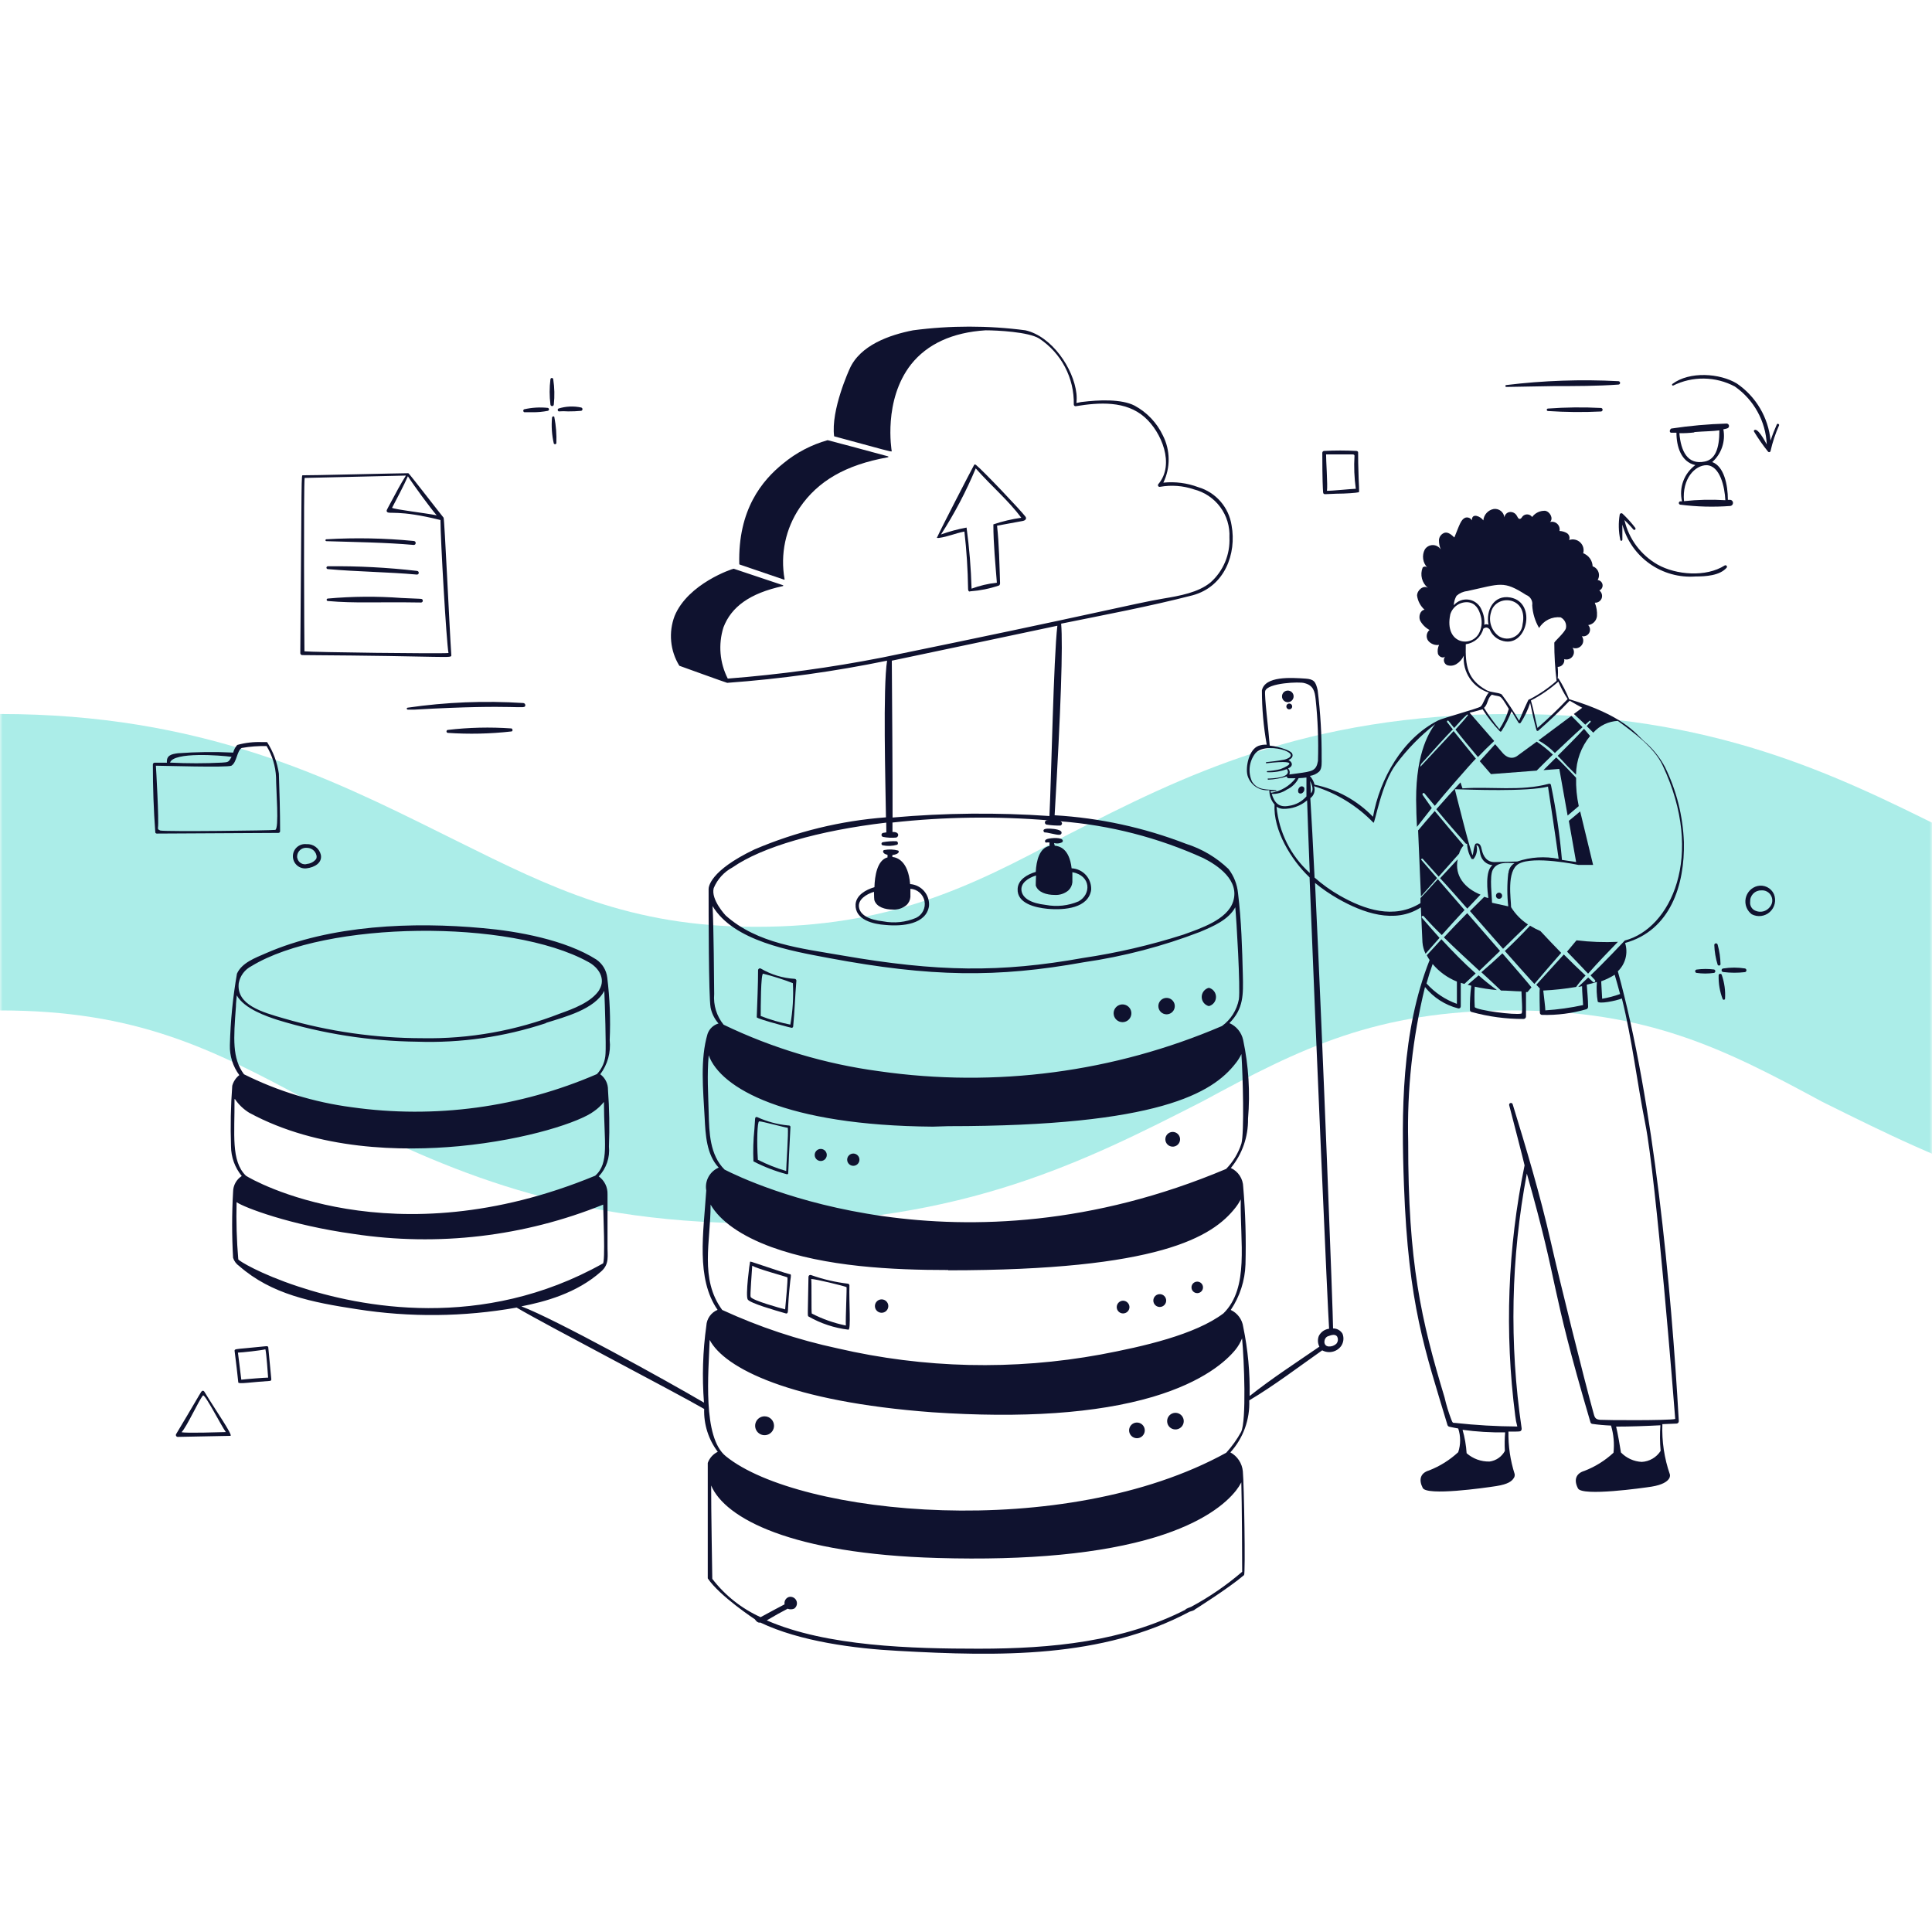
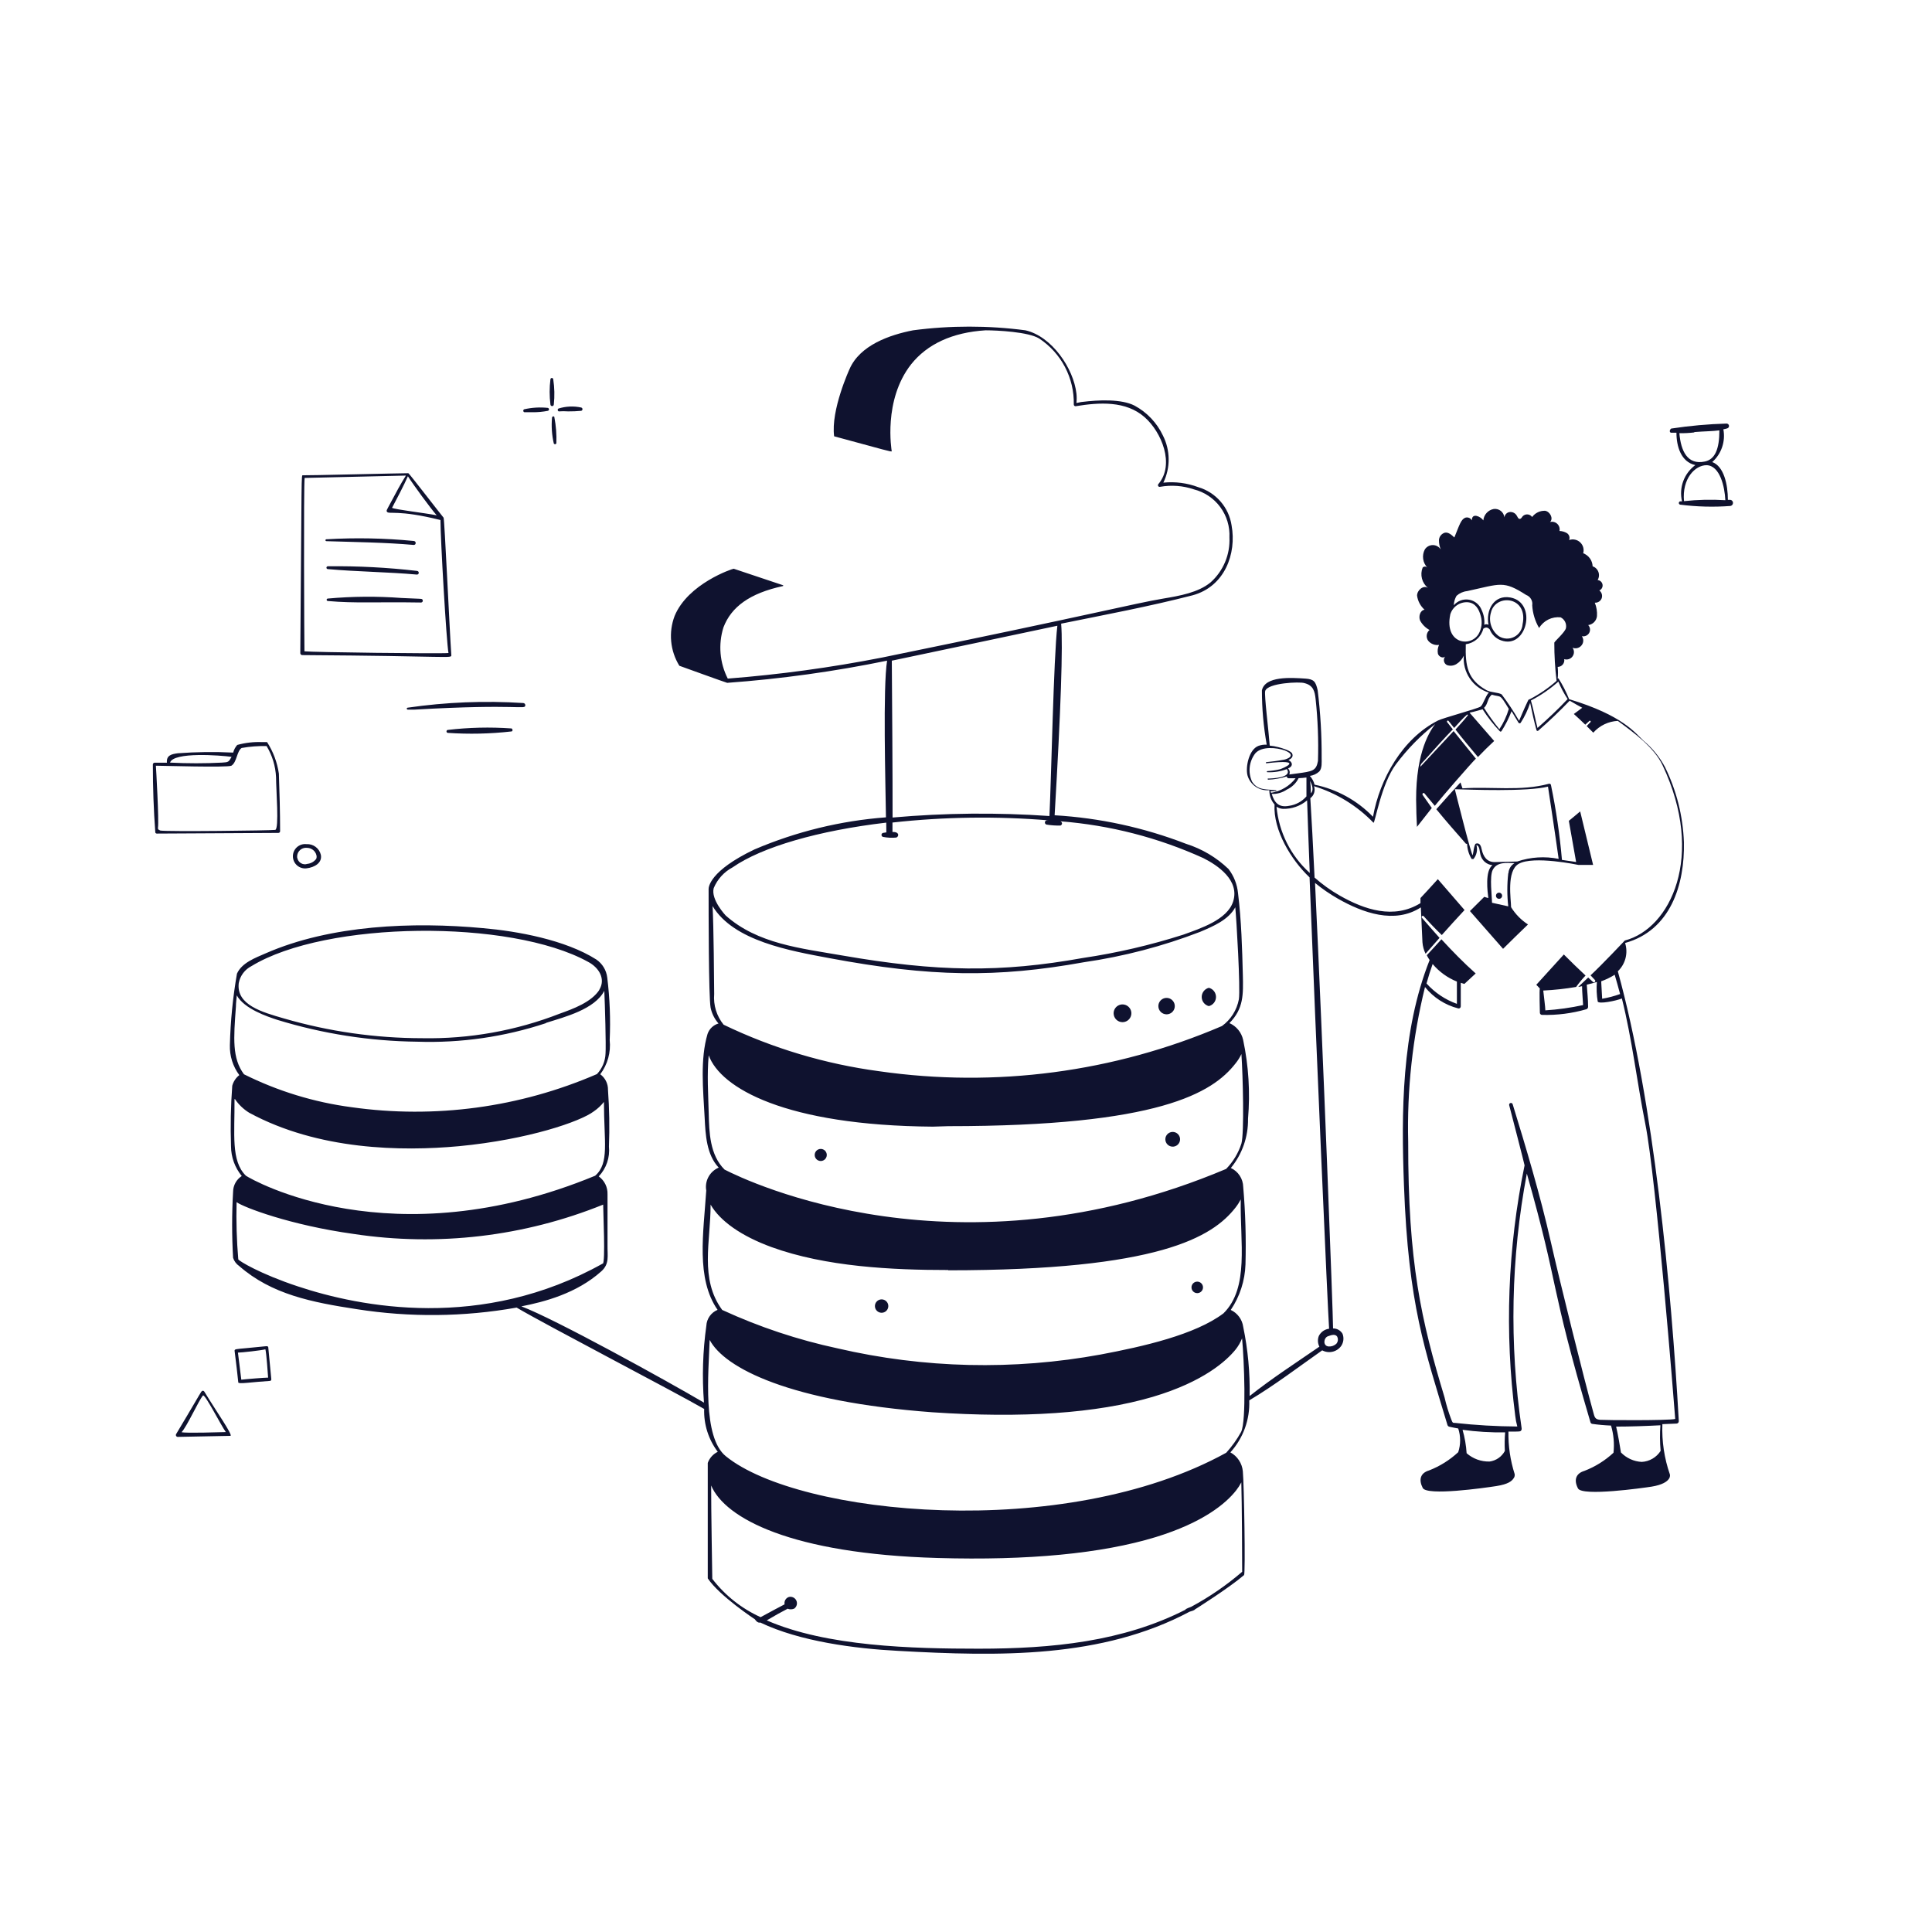
<svg xmlns="http://www.w3.org/2000/svg" width="368" height="368" viewBox="0 0 368 368" fill="none">
  <mask id="mask0_907_1519" style="mask-type:alpha" maskUnits="userSpaceOnUse" x="0" y="0" width="368" height="368">
    <rect width="368" height="368" rx="24" fill="#FBF2EA" />
  </mask>
  <g mask="url(#mask0_907_1519)">
-     <path fill-rule="evenodd" clip-rule="evenodd" d="M348.046 210.335C369.402 220.932 393.722 233 432 233C470.88 233 495.36 220.839 516.96 209.836C535.68 199.701 550.08 192.463 576 192.463C601.92 192.463 616.32 199.701 635.04 209.836C635.789 210.207 636.54 210.581 637.294 210.956C658.297 221.398 681.634 233 720 233C759.49 233 783.057 220.994 804.545 210.047L804.96 209.836C823.68 199.701 838.08 192.463 864 192.463C889.92 192.463 904.32 199.701 923.04 209.836L924.046 210.335C945.402 220.932 969.722 233 1008 233C1046.88 233 1071.36 220.839 1092.96 209.836C1111.68 199.701 1126.08 192.463 1152 192.463V136C1112.54 136 1088.64 148.161 1067.04 159.164C1048.32 169.298 1033.92 176.537 1008 176.537C983.975 176.537 968.953 169.084 951.255 160.302C950.495 159.925 949.731 159.546 948.96 159.164C948.211 158.793 947.46 158.419 946.706 158.044C925.703 147.603 902.366 136 864 136C824.51 136 800.943 148.006 779.455 158.953L779.04 159.164C760.32 169.298 745.056 176.537 720 176.537C695.975 176.537 680.953 169.084 663.255 160.302C662.495 159.925 661.731 159.546 660.96 159.164L659.954 158.665C638.598 148.068 614.278 136 576 136C536.544 136 512.64 148.161 491.04 159.164C472.32 169.298 457.92 176.537 432 176.537C407.975 176.537 392.953 169.084 375.255 160.302C374.495 159.925 373.731 159.546 372.96 159.164C372.211 158.793 371.46 158.419 370.706 158.044C349.703 147.603 326.366 136 288 136C248.51 136 224.943 148.006 203.455 158.953L203.04 159.164C184.32 169.298 169.056 176.537 144 176.537C119.975 176.537 104.953 169.084 87.255 160.302C86.495 159.925 85.731 159.546 84.96 159.164C84.626 158.998 84.29 158.832 83.954 158.665C62.598 148.068 38.278 136 0 136V192.463C25.92 192.463 40.32 199.701 59.04 209.836C59.789 210.207 60.54 210.581 61.294 210.956C82.297 221.397 105.634 233 144 233C183.49 233 207.057 220.994 228.545 210.047L228.96 209.836C247.68 199.701 262.08 192.463 288 192.463C313.92 192.463 328.32 199.701 347.04 209.836C347.374 210.002 347.71 210.168 348.046 210.335Z" fill="#ABEDE8" />
-     <path d="M140.87 107.521L149.356 110.415C149.356 110.415 149.464 110.415 149.446 110.325C148.591 105.573 149.63 100.676 152.341 96.68C155.792 91.646 161.024 88.554 169.132 87.097C169.156 87.097 169.179 87.088 169.196 87.071C169.213 87.054 169.222 87.031 169.222 87.007C169.222 86.984 169.213 86.961 169.196 86.944C169.179 86.927 169.156 86.918 169.132 86.918C165.824 86.019 157.824 83.861 157.644 83.843C154.55 84.713 151.672 86.219 149.194 88.266C145.149 91.52 140.547 97.075 140.816 107.431C140.815 107.45 140.819 107.468 140.829 107.484C140.839 107.501 140.853 107.513 140.87 107.521ZM178.787 102.469C180.584 102.235 181.969 101.57 183.695 101.246C184.111 104.858 184.345 108.488 184.396 112.123C184.396 112.644 184.612 112.734 184.863 112.626C186.7 112.491 188.513 112.123 190.257 111.53C190.401 111.53 190.49 111.206 190.49 111.134C190.365 107.539 190.311 103.727 189.915 100.132L194.805 99.233C195.435 99.107 195.56 98.711 195.327 98.406C194.41 97.183 187.326 89.722 185.924 88.572C185.654 88.374 185.6 88.464 185.493 88.661C184.701 90.118 179.236 100.689 178.553 102.235C178.409 102.469 178.391 102.469 178.787 102.469ZM189.214 99.916C189.214 103.601 189.61 107.485 189.879 110.99C188.233 111.168 186.614 111.549 185.061 112.123C184.95 108.232 184.631 104.349 184.108 100.491C182.45 100.791 180.821 101.23 179.236 101.804C181.813 97.815 184.027 93.603 185.852 89.219C188.962 92.725 192.055 95.295 194.536 98.621C192.727 98.875 190.945 99.296 189.214 99.88V99.916ZM168.108 161.006C169.037 161.196 170 161.159 170.912 160.898C170.962 160.85 170.999 160.79 171.018 160.723C171.038 160.657 171.039 160.586 171.023 160.519C171.007 160.452 170.973 160.39 170.925 160.339C170.877 160.289 170.817 160.253 170.75 160.233C169.889 160.2 169.027 160.261 168.179 160.413C168.11 160.419 168.044 160.449 167.994 160.498C167.944 160.547 167.912 160.611 167.904 160.68C167.895 160.75 167.911 160.82 167.948 160.879C167.985 160.938 168.041 160.983 168.108 161.006ZM199.084 158.561C199.552 158.561 201.08 159.01 201.709 159.01C202.015 159.01 202.158 158.885 202.194 158.705C202.374 158.04 200.792 157.878 200.109 157.842C199.426 157.806 198.545 157.842 198.796 158.381C198.817 158.44 198.856 158.489 198.908 158.522C198.961 158.555 199.023 158.568 199.084 158.561ZM199.516 173.105C202.878 173.411 207.318 172.944 207.84 169.51C207.869 168.994 207.795 168.478 207.623 167.992C207.451 167.505 207.185 167.057 206.839 166.674C206.492 166.291 206.074 165.981 205.607 165.761C205.14 165.541 204.634 165.416 204.118 165.393C203.669 161.491 201.691 161.168 200.9 161.078C200.85 160.912 200.808 160.744 200.774 160.575C201.275 160.723 201.814 160.679 202.284 160.449C202.331 160.42 202.37 160.381 202.398 160.334C202.426 160.287 202.443 160.234 202.446 160.179C202.446 159.424 200.217 159.586 199.498 159.802C198.778 160.017 199.066 160.575 199.336 160.485C199.526 160.448 199.721 160.448 199.911 160.485C199.893 160.7 199.893 160.917 199.911 161.132C197.951 161.509 197.394 164.026 197.286 166.076C195.632 166.561 193.906 167.586 193.834 169.312C193.691 172.117 197.286 172.89 199.516 173.105ZM197.286 168.665C197.718 169.995 199.39 170.463 200.882 170.463C201.827 170.525 202.76 170.222 203.489 169.618C203.935 169.206 204.211 168.641 204.262 168.036V166.13C207.858 166.795 207.858 170.355 205.448 171.685C203.483 172.526 201.311 172.764 199.21 172.368C196.387 172.045 194.787 171.11 194.572 169.654C194.356 168.197 195.848 167.227 197.34 166.759C197.286 167.766 197.286 168.557 197.286 168.665ZM168.629 176.18C171.991 176.503 176.431 176.018 176.953 172.584C176.995 172.072 176.934 171.558 176.776 171.069C176.617 170.581 176.363 170.129 176.029 169.739C175.695 169.35 175.286 169.03 174.828 168.8C174.369 168.569 173.869 168.431 173.357 168.395C172.998 163.937 170.804 163.307 169.977 163.235V162.858C171.182 162.732 171.344 162.229 171.092 162.013C170.236 161.779 169.339 161.742 168.467 161.905C168.108 161.905 167.964 162.606 169.06 162.822C169.043 162.983 169.043 163.146 169.06 163.307C167.065 163.829 166.615 166.903 166.561 168.988C164.889 169.474 163.11 170.499 162.966 172.242C162.804 175.263 166.454 176.036 168.629 176.18ZM166.543 171.451C166.957 172.8 168.629 173.249 170.031 173.249C170.974 173.318 171.907 173.022 172.638 172.422C173.091 172.015 173.368 171.448 173.411 170.84V169.294C174.056 169.332 174.67 169.584 175.156 170.01C175.643 170.435 175.974 171.01 176.097 171.644C176.221 172.279 176.13 172.936 175.839 173.513C175.548 174.09 175.073 174.554 174.49 174.831C172.517 175.67 170.339 175.901 168.233 175.497C165.429 175.191 163.829 174.238 163.613 172.8C163.397 171.362 164.943 170.337 166.472 169.869C166.472 170.786 166.525 171.362 166.543 171.451ZM161.797 244.857C161.799 244.777 161.773 244.7 161.724 244.637C161.675 244.575 161.605 244.532 161.527 244.515C159.118 244.229 156.748 243.674 154.462 242.861C154.408 242.844 154.351 242.84 154.296 242.849C154.24 242.859 154.187 242.881 154.142 242.914C154.097 242.947 154.059 242.991 154.034 243.041C154.008 243.091 153.995 243.146 153.995 243.203C153.869 250.61 153.797 250.646 153.995 250.754C156.335 252.094 158.921 252.95 161.599 253.271C162.121 253.289 161.689 247.931 161.797 244.857ZM161.114 252.48C158.856 252.019 156.672 251.251 154.624 250.196C154.516 249.981 154.624 244.174 154.516 243.616C155.361 243.616 160.718 244.929 161.24 245.162C161.33 245.18 161.042 251.167 161.114 252.48ZM150.399 242.699C149.698 242.538 146.408 241.441 144.43 240.776C142.92 240.272 142.92 240.272 142.866 240.344C142.812 240.416 141.949 246.834 142.435 247.536C142.92 248.237 147.612 249.585 149.626 250.16C149.671 250.183 149.72 250.194 149.77 250.194C149.82 250.194 149.869 250.183 149.914 250.16C150.237 249.927 149.914 249.657 150.525 243.994C150.705 242.843 150.705 242.699 150.399 242.699ZM149.554 249.405C148.709 249.19 143.315 247.715 142.974 247.032C142.848 246.727 143.226 242.178 143.28 241.099C144.376 241.729 149.536 243.095 149.985 243.311C150.093 243.688 149.626 248.596 149.554 249.369V249.405ZM150.057 214.366C148.041 214.165 146.073 213.63 144.232 212.784C144.196 212.766 144.156 212.757 144.116 212.757C144.075 212.757 144.035 212.766 143.999 212.784C143.783 212.909 143.855 212.873 143.693 215.103C143.483 217.133 143.423 219.176 143.513 221.215C145.512 222.247 147.615 223.061 149.788 223.642C149.826 223.664 149.869 223.676 149.914 223.676C149.958 223.676 150.001 223.664 150.039 223.642C150.237 223.499 150.039 224.074 150.561 214.653C150.543 214.402 150.417 214.384 150.057 214.366ZM144.664 213.593C145.185 213.593 149.536 214.779 150.057 214.815C150.219 215.57 149.734 222.474 149.752 223.049C147.891 222.507 146.085 221.791 144.358 220.91C144.124 217.386 144.25 213.7 144.592 213.593H144.664ZM146.695 194.679C147.127 194.805 150.615 195.776 150.812 195.776C150.883 195.772 150.949 195.742 150.998 195.692C151.048 195.643 151.078 195.577 151.082 195.506C151.37 192.612 151.442 189.699 151.693 186.787C151.693 186.699 151.66 186.615 151.6 186.552C151.54 186.488 151.457 186.45 151.37 186.445C149.093 186.313 146.881 185.641 144.916 184.486C144.863 184.459 144.805 184.446 144.746 184.447C144.688 184.447 144.63 184.463 144.579 184.491C144.527 184.52 144.483 184.56 144.451 184.609C144.419 184.659 144.4 184.715 144.394 184.773C144.394 187.632 144.25 190.616 144.142 193.762C144.142 193.798 144.125 193.924 146.695 194.679ZM144.898 193.511C144.898 192.216 144.898 185.187 145.383 185.474C147.3 185.958 149.185 186.558 151.028 187.272C151.164 189.913 151.002 192.561 150.543 195.165C148.604 194.782 146.703 194.228 144.862 193.511H144.898Z" fill="#0F122F" />
    <path d="M227.579 306.576C227.579 306.576 234.06 302.506 236.964 300.014C237.251 299.762 236.964 282.593 236.73 280.238C236.659 279.49 236.406 278.771 235.992 278.144C235.578 277.517 235.017 277.001 234.357 276.642C236.806 273.938 238.097 270.382 237.953 266.736C242.771 263.878 247.391 260.336 251.85 257.208C252.446 257.53 253.138 257.625 253.799 257.477C254.46 257.328 255.045 256.945 255.446 256.399C255.682 256.059 255.83 255.666 255.877 255.255C255.924 254.844 255.869 254.428 255.715 254.043C255.531 253.732 255.268 253.475 254.952 253.298C254.636 253.121 254.279 253.031 253.917 253.037C253.917 250.304 251.976 199.21 250.484 168.179C251.852 169.301 253.314 170.306 254.852 171.182C259.545 173.86 265.639 176.072 270.637 172.836C270.817 176.917 270.943 179.488 270.943 179.488C271.003 180.243 271.204 180.981 271.536 181.663L274.197 178.643C273.064 177.366 271.932 176.09 270.853 174.831C270.655 174.615 270.979 174.292 271.177 174.508C272.291 175.766 273.442 176.971 274.628 178.103C276.049 176.503 277.487 174.921 278.961 173.339L273.873 167.46C272.813 168.629 270.601 171.056 270.565 171.056V172.027C265.495 175.155 259.922 173.285 255.158 170.57C253.459 169.595 251.863 168.451 250.394 167.154C250.088 160.862 249.836 155.972 249.585 152.035C249.932 151.781 250.188 151.421 250.314 151.01C250.441 150.598 250.431 150.157 250.286 149.751C254.589 151.076 258.486 153.47 261.612 156.709C261.882 156.961 263.068 149.32 265.909 145.563C268.049 142.698 270.557 140.129 273.37 137.922C271.986 139.72 269.397 144.286 269.774 154.102C269.774 155.253 269.864 156.385 269.9 157.5L272.723 153.904L270.997 151.441C270.817 151.208 271.123 150.902 271.32 151.118L273.298 153.491C274.826 151.585 280.094 145.527 281.118 144.502C279.68 142.704 278.278 141.014 276.876 139.252C274.79 141.463 270.547 146.066 270.547 146.048C270.547 145.491 270.961 145.239 271.338 144.807C272.255 143.747 275.797 139.845 276.732 138.929L275.653 137.562C275.509 137.382 275.761 137.131 275.905 137.311L276.983 138.659C277.775 137.796 278.584 136.861 279.411 136.142C279.42 136.131 279.431 136.123 279.444 136.116C279.457 136.11 279.471 136.107 279.485 136.106C279.499 136.105 279.514 136.107 279.527 136.112C279.54 136.116 279.553 136.123 279.563 136.133C279.574 136.142 279.583 136.154 279.589 136.167C279.595 136.179 279.599 136.193 279.6 136.207C279.6 136.222 279.598 136.236 279.594 136.249C279.589 136.263 279.582 136.275 279.572 136.286C278.835 137.221 278.026 138.084 277.235 138.965C278.637 140.762 280.058 142.47 281.514 144.196C282.521 143.135 283.546 142.129 284.606 141.14L279.914 135.746C280.723 135.603 282.395 135.099 282.395 135.099C283.347 136.593 284.443 137.99 285.667 139.27C285.685 139.296 285.709 139.317 285.738 139.332C285.766 139.347 285.797 139.354 285.829 139.354C285.861 139.354 285.892 139.347 285.92 139.332C285.948 139.317 285.972 139.296 285.991 139.27C286.763 138.07 287.408 136.793 287.914 135.459L289.245 137.67C289.268 137.703 289.299 137.731 289.335 137.75C289.371 137.768 289.411 137.778 289.451 137.778C289.492 137.778 289.532 137.768 289.568 137.75C289.604 137.731 289.635 137.703 289.658 137.67C290.421 136.49 291.026 135.215 291.456 133.877C291.816 135.674 292.229 137.472 292.679 139.126C292.7 139.156 292.729 139.18 292.761 139.197C292.794 139.214 292.83 139.222 292.867 139.222C292.904 139.222 292.94 139.214 292.973 139.197C293.006 139.18 293.034 139.156 293.056 139.126C295.118 137.328 297.095 135.441 298.989 133.463C299.564 133.805 301.164 134.722 301.38 134.812L299.78 135.998C300.517 136.663 301.236 137.328 301.955 138.03L302.764 137.293C302.795 137.278 302.828 137.273 302.861 137.279C302.894 137.285 302.925 137.3 302.948 137.324C302.972 137.348 302.988 137.378 302.994 137.411C302.999 137.444 302.994 137.478 302.98 137.508L302.225 138.299L303.483 139.558C304.074 138.891 304.791 138.348 305.594 137.963C306.397 137.577 307.268 137.355 308.158 137.311C311.286 139.612 315.061 142.344 316.68 145.76C324.878 163.127 318.154 176.899 309.488 179.146C309.488 179.146 305.209 183.694 302.962 185.78C303.25 186.086 303.555 186.391 303.825 186.697C303.856 186.748 303.87 186.807 303.863 186.866C303.857 186.925 303.832 186.981 303.791 187.024C303.75 187.067 303.695 187.095 303.637 187.105C303.578 187.114 303.518 187.103 303.465 187.074L302.513 186.193L300.607 187.991L301.344 187.847C301.344 188.836 301.524 190.94 301.542 191.443C299.173 191.957 296.769 192.294 294.351 192.45C294.351 191.875 294.063 189.717 293.955 188.674C296.052 188.572 298.141 188.344 300.211 187.991C300.761 187.227 301.362 186.5 302.009 185.816C300.605 184.507 299.226 183.17 297.874 181.807C296.076 183.748 294.386 185.672 292.625 187.578C292.858 187.812 293.092 188.045 293.308 188.297C293.182 188.477 293.308 192.594 293.308 192.881C293.305 192.939 293.315 192.996 293.335 193.049C293.356 193.103 293.388 193.152 293.428 193.192C293.469 193.233 293.518 193.264 293.571 193.285C293.625 193.306 293.682 193.315 293.739 193.313C296.589 193.391 299.433 193.027 302.171 192.234C302.267 192.2 302.35 192.137 302.408 192.053C302.467 191.969 302.497 191.869 302.495 191.767C302.495 190.382 302.333 188.962 302.243 187.56C302.908 187.398 303.555 187.236 304.167 187.038C304.067 188.287 304.121 189.543 304.328 190.778C304.598 191.281 307.762 190.652 308.931 190.185C310.891 198.023 311.807 206.131 313.39 214.06C315.457 224.379 318.927 267.995 319.089 270.278C317.866 270.601 305.551 270.512 304.796 270.44C304.041 270.368 303.789 270.152 303.591 269.397C301.614 262.314 296.957 243.454 295.429 236.694C293.362 227.544 290.575 218.285 288.13 210.338C288.106 210.25 288.048 210.175 287.969 210.129C287.89 210.084 287.796 210.072 287.708 210.096C287.619 210.119 287.544 210.177 287.499 210.257C287.453 210.336 287.441 210.43 287.465 210.518C287.788 211.741 290.341 221.611 290.395 221.97C287.169 237.661 286.568 253.779 288.615 269.667C288.69 270.36 288.823 271.045 289.011 271.716C285.059 271.694 281.11 271.466 277.181 271.033C276.678 271.033 276.696 271.033 276.408 270.314C275.894 268.96 275.474 267.572 275.15 266.161C270.709 251.455 268.192 240.596 268.228 217.494C267.984 207.567 269.06 197.652 271.428 188.009C273.038 190.01 275.251 191.435 277.739 192.072C277.799 192.089 277.862 192.092 277.923 192.08C277.984 192.068 278.042 192.042 278.091 192.003C278.14 191.964 278.179 191.915 278.206 191.858C278.232 191.801 278.244 191.739 278.242 191.677V187.2L278.925 187.416L281.083 185.42C278.799 183.389 276.624 181.16 274.556 178.912C273.622 179.919 272.759 180.926 271.77 181.951C271.928 182.268 272.108 182.575 272.309 182.867C266.916 196.459 266.916 212.082 267.419 225.71C268.264 248.722 271.428 257.118 275.707 271.429C275.732 271.507 275.776 271.578 275.836 271.634C275.896 271.691 275.969 271.732 276.049 271.752C276.66 271.896 277.271 272.004 277.757 272.094C278.241 273.559 278.241 275.141 277.757 276.606C276.145 278.1 274.266 279.277 272.219 280.076C270.511 280.579 270.206 281.874 270.997 283.42C271.788 284.966 282.719 283.42 285.02 283.06C287.321 282.701 287.968 282.09 288.292 281.604C288.383 281.489 288.45 281.356 288.487 281.213C288.524 281.071 288.531 280.922 288.508 280.777C287.674 278.163 287.273 275.43 287.321 272.687C289.532 272.687 289.55 272.687 289.73 272.489C289.775 272.431 289.808 272.365 289.827 272.294C289.845 272.223 289.849 272.148 289.838 272.076C287.46 255.953 287.794 239.547 290.827 223.534C297.245 246.187 294.89 243.598 302.944 270.907C302.965 270.983 303.006 271.051 303.063 271.105C303.12 271.159 303.191 271.196 303.268 271.213C304.46 271.382 305.66 271.49 306.863 271.536C307.361 273.214 307.52 274.974 307.331 276.714C305.722 278.207 303.842 279.379 301.794 280.166C300.104 280.669 299.762 281.964 300.571 283.51C301.38 285.056 312.976 283.42 314.594 283.168C316.698 282.827 317.543 282.18 317.866 281.712C317.957 281.593 318.023 281.457 318.06 281.312C318.097 281.166 318.105 281.015 318.082 280.867C317.009 277.784 316.521 274.528 316.644 271.267L319.322 271.159C319.383 271.159 319.443 271.147 319.499 271.123C319.554 271.099 319.605 271.065 319.647 271.021C319.689 270.977 319.721 270.926 319.743 270.869C319.764 270.812 319.774 270.752 319.772 270.691C318.334 245.126 315.008 209.799 308.158 185.007C308.871 184.328 309.379 183.463 309.624 182.509C309.869 181.555 309.84 180.552 309.542 179.613C318.19 177.222 320.922 168.521 320.743 160.413C320.564 155.448 319.339 150.578 317.147 146.12C316.121 144.191 314.729 142.481 313.048 141.086C311.484 139.63 309.111 136.25 298.881 133.176C298.33 131.805 297.656 130.487 296.867 129.238C296.844 129.222 296.815 129.213 296.787 129.213C296.758 129.213 296.73 129.222 296.706 129.238C296.777 128.503 296.777 127.762 296.706 127.027C296.889 127.027 297.071 126.987 297.237 126.91C297.404 126.832 297.551 126.719 297.669 126.579C297.787 126.438 297.873 126.274 297.921 126.096C297.969 125.919 297.978 125.734 297.946 125.553C298.231 125.643 298.538 125.642 298.822 125.548C299.106 125.455 299.353 125.274 299.528 125.031C299.704 124.791 299.798 124.502 299.798 124.204C299.798 123.907 299.704 123.617 299.528 123.377C299.813 123.494 300.128 123.519 300.428 123.448C300.728 123.377 300.998 123.214 301.2 122.982C301.42 122.739 301.551 122.429 301.57 122.102C301.59 121.775 301.497 121.451 301.308 121.184C301.574 121.237 301.849 121.207 302.097 121.098C302.345 120.989 302.553 120.805 302.692 120.573C302.828 120.335 302.884 120.06 302.852 119.788C302.82 119.516 302.701 119.262 302.513 119.063C302.943 119.008 303.343 118.81 303.646 118.5C303.95 118.19 304.139 117.786 304.185 117.355C304.244 116.483 304.103 115.61 303.771 114.802C304.052 114.82 304.33 114.748 304.567 114.596C304.803 114.443 304.984 114.22 305.084 113.957C305.175 113.692 305.181 113.406 305.1 113.138C305.019 112.87 304.856 112.634 304.634 112.465C304.847 112.375 305.023 112.216 305.133 112.013C305.244 111.811 305.284 111.577 305.245 111.35C305.207 111.123 305.094 110.915 304.925 110.759C304.756 110.603 304.54 110.507 304.31 110.487C304.448 110.258 304.533 110 304.559 109.734C304.585 109.468 304.551 109.199 304.459 108.948C304.368 108.696 304.222 108.468 304.031 108.28C303.841 108.092 303.61 107.95 303.358 107.862C303.335 107.317 303.153 106.792 302.833 106.35C302.513 105.909 302.07 105.572 301.56 105.381C301.664 105.016 301.666 104.629 301.565 104.263C301.464 103.897 301.264 103.566 300.988 103.306C300.711 103.046 300.368 102.867 299.996 102.789C299.625 102.711 299.239 102.737 298.881 102.864C298.972 102.631 298.981 102.374 298.906 102.135C298.831 101.896 298.676 101.69 298.468 101.552C298.037 101.296 297.548 101.154 297.047 101.138C297.099 100.895 297.087 100.643 297.013 100.405C296.939 100.168 296.806 99.953 296.625 99.782C296.445 99.611 296.224 99.489 295.983 99.427C295.742 99.365 295.49 99.367 295.249 99.43C295.933 98.765 295.249 97.453 294.315 97.291C293.835 97.271 293.359 97.368 292.926 97.575C292.494 97.782 292.118 98.092 291.834 98.477C291.735 98.336 291.606 98.218 291.457 98.133C291.307 98.047 291.14 97.995 290.969 97.981C290.797 97.968 290.624 97.992 290.463 98.053C290.301 98.114 290.156 98.21 290.036 98.334C289.874 98.549 289.73 98.837 289.46 98.837C289.191 98.837 289.065 98.495 288.921 98.244C288.785 97.99 288.573 97.787 288.315 97.661C288.057 97.535 287.766 97.493 287.483 97.543C287.242 97.593 287.022 97.716 286.855 97.897C286.687 98.077 286.58 98.305 286.548 98.549C286.524 98.309 286.451 98.076 286.335 97.865C286.219 97.653 286.061 97.468 285.872 97.318C285.682 97.169 285.464 97.059 285.232 96.996C284.999 96.933 284.755 96.917 284.516 96.949C283.994 97.046 283.518 97.311 283.161 97.704C282.804 98.096 282.585 98.596 282.539 99.125C282.071 98.388 280.309 97.579 280.363 99.125C280.244 98.899 280.048 98.724 279.81 98.632C279.572 98.539 279.309 98.535 279.069 98.621C278.26 98.981 277.99 100.006 277.019 102.379C276.498 101.875 275.869 101.336 275.222 101.462C274.91 101.548 274.633 101.729 274.43 101.981C274.227 102.232 274.107 102.541 274.089 102.864C274.079 103.48 274.196 104.092 274.431 104.662C274.268 104.406 274.044 104.195 273.779 104.048C273.513 103.902 273.215 103.826 272.911 103.826C272.608 103.826 272.31 103.902 272.044 104.048C271.779 104.195 271.554 104.406 271.392 104.662C271.101 105.216 270.992 105.847 271.079 106.466C271.166 107.085 271.445 107.662 271.878 108.114C271.82 108.052 271.751 108.002 271.674 107.968C271.596 107.934 271.513 107.917 271.428 107.917C271.344 107.917 271.26 107.934 271.183 107.968C271.105 108.002 271.036 108.052 270.979 108.114C270.714 108.781 270.669 109.516 270.85 110.211C271.031 110.906 271.429 111.525 271.986 111.979C271.123 111.404 269.918 112.411 269.918 113.453C270.058 114.487 270.562 115.436 271.338 116.132C270.493 116.276 270.17 117.409 270.493 118.2C270.905 118.961 271.53 119.585 272.291 119.997C271.997 120.243 271.807 120.592 271.76 120.972C271.714 121.353 271.813 121.737 272.039 122.047C272.285 122.347 272.605 122.578 272.968 122.717C273.331 122.856 273.723 122.898 274.107 122.838C273.852 123.362 273.776 123.956 273.891 124.528C274.071 125.085 274.826 125.463 275.258 125.067C275.158 125.191 275.087 125.336 275.051 125.491C275.015 125.646 275.014 125.807 275.048 125.963C275.083 126.118 275.152 126.264 275.25 126.389C275.349 126.514 275.474 126.615 275.617 126.685C275.913 126.788 276.227 126.824 276.538 126.79C276.849 126.755 277.149 126.652 277.415 126.488C278.033 126.108 278.522 125.55 278.817 124.888C278.695 126.426 279.1 127.96 279.966 129.238C280.832 130.516 282.107 131.46 283.582 131.917C282.916 132.618 282.521 134.218 281.999 134.596C281.478 134.973 274.808 136.771 273.909 137.239C267.149 140.654 262.817 148.331 261.522 155.576C258.516 152.461 254.636 150.329 250.394 149.464C250.239 148.84 249.93 148.265 249.495 147.792C250.167 147.702 250.795 147.407 251.293 146.947C251.85 146.354 251.742 145.149 251.742 144.412C251.768 140.091 251.516 135.774 250.987 131.486C250.609 129.832 250.286 129.364 248.632 129.256C245.917 129.076 240.955 128.735 240.362 131.504C240.365 134.97 240.672 138.429 241.279 141.841C240.741 141.812 240.203 141.891 239.697 142.075C237.899 142.758 237.216 146.066 237.611 147.666C237.857 148.557 238.412 149.331 239.175 149.851C239.939 150.372 240.863 150.604 241.782 150.507C241.765 151.508 242.117 152.481 242.771 153.239C242.483 158.093 245.917 163.793 249.441 167.119C250.627 197.574 252.929 250.034 253.162 253.091C252.747 253.142 252.35 253.295 252.008 253.536C251.666 253.778 251.39 254.1 251.203 254.475C251.075 254.802 251.018 255.152 251.037 255.502C251.056 255.853 251.149 256.195 251.311 256.507C246.852 259.581 242.231 262.565 238.025 265.909C238.109 261.485 237.699 257.065 236.802 252.731C236.708 252.039 236.441 251.381 236.026 250.819C235.612 250.257 235.062 249.808 234.429 249.513C236.159 246.945 237.131 243.942 237.234 240.847C237.369 235.917 237.225 230.983 236.802 226.069C236.785 225.31 236.555 224.57 236.139 223.935C235.723 223.299 235.136 222.793 234.447 222.474C236.614 219.838 237.774 216.518 237.719 213.107C238.148 208.072 237.833 203.002 236.784 198.059C236.63 197.361 236.314 196.709 235.861 196.157C235.408 195.604 234.831 195.165 234.177 194.877C236.892 192.108 236.82 189.483 236.73 185.636C236.604 180.8 236.46 175.335 235.813 170.121C235.652 168.455 235.03 166.867 234.015 165.536C231.715 163.325 228.934 161.676 225.889 160.718C217.885 157.624 209.448 155.793 200.881 155.289C202.068 135.153 202.482 122.928 202.122 118.793C210.356 117.121 218.896 115.521 227.13 113.399C233.296 111.745 235.562 105.453 234.591 100.095C234.339 98.4 233.607 96.813 232.483 95.52C231.359 94.226 229.888 93.281 228.244 92.796C226.123 91.999 223.847 91.703 221.592 91.933C222.271 90.529 222.616 88.987 222.6 87.428C222.585 85.869 222.209 84.334 221.503 82.944C220.355 80.525 218.465 78.535 216.109 77.263C213.592 75.969 209.259 76.166 206.077 76.562C205.879 76.562 205.358 76.724 205.034 76.76C205.099 76.162 205.099 75.559 205.034 74.962C204.495 70.18 200.36 64.067 195.326 62.916C188.22 61.979 181.021 61.979 173.914 62.916C169.491 63.779 163.792 65.739 161.815 70.305C161.815 70.305 158.219 78.108 158.884 83.106C168.61 85.731 169.869 86.144 169.851 85.947C169.833 85.749 168.179 76.256 173.536 69.406C176.611 65.541 181.393 63.312 187.739 62.916C189.969 62.916 195.883 63.222 197.915 64.463C199.994 65.827 201.692 67.698 202.849 69.9C204.007 72.101 204.585 74.561 204.531 77.047C204.53 77.095 204.54 77.142 204.56 77.185C204.579 77.228 204.608 77.267 204.644 77.297C204.68 77.328 204.722 77.351 204.768 77.364C204.814 77.376 204.862 77.379 204.909 77.371C209.403 76.634 214.455 76.31 218.033 79.474C221.251 82.297 223.804 88.463 220.658 92.185C220.606 92.236 220.573 92.303 220.564 92.375C220.555 92.447 220.57 92.52 220.607 92.582C220.645 92.644 220.702 92.692 220.77 92.718C220.837 92.744 220.912 92.746 220.981 92.724C223.127 92.342 225.335 92.509 227.399 93.21C229.415 93.719 231.192 94.91 232.428 96.582C233.664 98.254 234.282 100.302 234.177 102.379C234.253 103.983 233.969 105.584 233.347 107.064C232.725 108.545 231.78 109.868 230.582 110.936C228.226 112.878 224.685 113.489 221.592 114.011C215.839 114.981 209.008 116.851 168.017 125.247C158.305 127.151 148.49 128.489 138.623 129.256C137.083 126.241 136.787 122.743 137.796 119.512C139.288 115.593 142.812 113.004 149.104 111.638C149.128 111.638 149.151 111.628 149.168 111.611C149.184 111.594 149.194 111.571 149.194 111.548C149.194 111.524 149.184 111.501 149.168 111.484C149.151 111.467 149.128 111.458 149.104 111.458L139.755 108.33C139.504 108.33 131.054 111.152 128.501 117.319C127.913 118.864 127.689 120.524 127.845 122.17C128 123.816 128.533 125.404 129.4 126.811C129.4 126.811 138.389 130.065 138.515 130.065C148.747 129.318 158.92 127.907 168.97 125.84C168.161 130.856 168.664 149.212 168.754 155.684C160.127 156.331 151.666 158.397 143.71 161.797C135.153 165.878 134.973 168.988 134.973 169.33C134.973 173.896 134.973 189.735 135.351 191.929C135.582 193.05 136.103 194.091 136.861 194.949C136.38 195.088 135.94 195.34 135.577 195.684C135.215 196.028 134.94 196.454 134.775 196.926C133.337 201.763 133.93 207.534 134.218 212.873C134.38 216.181 134.578 219.939 136.897 222.402C136.065 222.754 135.378 223.378 134.947 224.171C134.516 224.965 134.367 225.881 134.524 226.77C134.002 234.789 132.528 243.508 136.681 249.495C136.076 249.745 135.554 250.162 135.175 250.696C134.796 251.231 134.577 251.861 134.542 252.515C133.863 257.369 133.713 262.282 134.092 267.168C127.009 262.997 105.543 251.149 99.304 248.83C103.655 247.985 109.839 246.367 114.532 242.16C116.132 240.722 115.682 239.265 115.718 237.144V227.472C115.74 226.812 115.598 226.156 115.307 225.564C115.015 224.971 114.582 224.46 114.046 224.074C114.76 223.323 115.303 222.426 115.638 221.445C115.974 220.465 116.093 219.424 115.988 218.393C116.128 214.796 116.068 211.195 115.808 207.606C115.821 207.026 115.694 206.452 115.437 205.933C115.181 205.413 114.802 204.963 114.334 204.621C115.738 202.759 116.38 200.432 116.132 198.113C116.31 194.134 116.153 190.147 115.664 186.193C115.583 185.505 115.355 184.842 114.995 184.25C114.635 183.657 114.152 183.149 113.579 182.76C107.682 179.02 98.603 177.366 92.005 176.791C78.629 175.55 62.97 176.18 50.637 181.573C48.623 182.454 46.071 183.371 45.136 185.456C44.351 189.953 43.9 194.502 43.787 199.066C43.726 201.12 44.36 203.134 45.585 204.783C44.926 205.295 44.453 206.009 44.237 206.815C43.951 210.649 43.873 214.496 44.003 218.339C44.015 220.406 44.738 222.406 46.053 224.002C45.549 224.325 45.133 224.769 44.845 225.293C44.556 225.817 44.403 226.406 44.398 227.004C44.157 231.196 44.157 235.398 44.398 239.589C44.603 240.226 45.014 240.776 45.567 241.153C51.734 246.547 59.374 248.057 67.968 249.369C78.061 250.954 88.347 250.851 98.405 249.064C104.05 252.407 128.177 264.938 134.128 268.372C134.033 271.309 134.947 274.189 136.717 276.534C135.828 276.964 135.143 277.726 134.811 278.656V300.643C137.055 304.002 143.8 308.446 143.8 308.446C143.8 308.446 144.25 309.219 144.825 309.057C152.322 312.653 162.803 314.019 171.073 314.451C190.382 315.529 209.853 315.889 226.59 306.99C227.579 306.726 227.579 306.576 227.579 306.576ZM307.583 185.744C307.924 186.913 308.266 188.117 308.589 189.34C307.479 189.739 306.336 190.039 305.173 190.239C304.976 186.841 305.012 187.236 304.994 186.913C305.899 186.588 306.767 186.166 307.583 185.654V185.744ZM316.302 276.373C315.911 276.981 315.382 277.487 314.756 277.85C314.131 278.213 313.428 278.421 312.706 278.458C311.208 278.38 309.795 277.738 308.751 276.66C308.643 275.905 308.14 272.957 307.834 271.734C310.585 271.734 313.461 271.626 316.266 271.482C316.152 273.081 316.164 274.686 316.302 276.283V276.373ZM286.638 276.373C286.348 276.913 285.935 277.377 285.432 277.727C284.929 278.077 284.35 278.303 283.743 278.386C282.134 278.433 280.566 277.867 279.357 276.804C279.26 275.294 279.001 273.8 278.584 272.345C281.27 272.714 283.981 272.876 286.692 272.831C286.593 274.003 286.575 275.18 286.638 276.355V276.373ZM277.505 186.967V191.209C275.283 190.415 273.294 189.08 271.716 187.326C272.075 186.014 272.471 184.791 272.884 183.623C274.127 185.099 275.714 186.247 277.505 186.967ZM298.611 133.14C296.814 135.063 294.854 136.897 292.858 138.659C292.391 136.861 292.121 135.189 291.6 133.427C293.487 132.452 295.245 131.244 296.831 129.832C297.317 131 297.913 132.12 298.611 133.176V133.14ZM276.228 117.085C276.428 116.369 276.867 115.743 277.473 115.311C278.078 114.88 278.812 114.668 279.554 114.712C281.029 114.82 281.73 116.042 282.071 117.409C282.223 117.974 282.261 118.563 282.184 119.143C282.107 119.723 281.916 120.282 281.622 120.788C279.986 123.395 275.132 122.532 276.228 117.121V117.085ZM279.195 122.712C279.985 122.608 280.725 122.27 281.321 121.741C281.917 121.212 282.341 120.517 282.539 119.746C282.647 119.746 283.096 119.17 283.761 119.89C283.95 120.372 284.24 120.808 284.612 121.168C284.984 121.528 285.43 121.803 285.919 121.975C290.827 123.773 292.894 114.784 287.717 113.813C284.462 113.22 282.988 116.348 283.528 119.009C283.405 118.938 283.265 118.9 283.123 118.9C282.981 118.9 282.842 118.938 282.719 119.009C282.808 118.04 282.635 117.064 282.215 116.186C282.02 115.68 281.696 115.233 281.276 114.89C280.856 114.546 280.354 114.318 279.819 114.227C279.284 114.137 278.735 114.187 278.225 114.372C277.715 114.558 277.263 114.873 276.912 115.287C276.938 114.655 277.116 114.038 277.433 113.489C277.993 112.986 278.698 112.672 279.447 112.59C285.901 111.188 286.332 110.541 290.701 113.327C291.092 113.472 291.421 113.749 291.631 114.11C291.841 114.47 291.919 114.893 291.852 115.305C291.943 116.827 292.393 118.305 293.164 119.62C293.582 118.925 294.19 118.364 294.916 118.004C295.643 117.644 296.457 117.5 297.263 117.588C297.639 117.775 297.941 118.081 298.124 118.459C298.306 118.836 298.357 119.264 298.27 119.674C298.036 120.483 296.184 122.083 296.058 122.407C296.054 124.84 296.198 127.272 296.49 129.688C294.941 131.052 293.233 132.223 291.402 133.176C291.114 133.283 291.186 133.176 290.935 133.697C290.323 134.955 289.353 137.293 289.353 137.293C288.346 135.55 287.235 133.869 286.027 132.259C285.343 131.863 283.959 131.917 283.15 131.468C279.518 129.436 279.087 126.883 279.195 122.748V122.712ZM284.031 116.51C285.056 113.022 291.114 113.651 290.018 118.901C289.981 119.409 289.814 119.899 289.532 120.323C289.25 120.747 288.862 121.09 288.408 121.32C287.954 121.55 287.447 121.658 286.939 121.635C286.43 121.611 285.936 121.455 285.505 121.184C284.796 120.67 284.27 119.942 284.005 119.107C283.74 118.273 283.749 117.375 284.031 116.546V116.51ZM284.121 132.313C286.027 132.888 285.541 131.989 287.393 135.027C286.989 136.398 286.383 137.701 285.595 138.893C284.536 137.6 283.557 136.243 282.665 134.83C283.42 134.182 283.294 133.032 284.121 132.349V132.313ZM245.45 144.754C246.025 144.484 246.366 144.106 246.133 143.549C245.899 142.992 244.137 142.47 243.472 142.308C242.941 142.17 242.4 142.074 241.854 142.021C241.674 139.432 240.775 132.295 240.991 131.611C241.476 130.065 247.607 129.814 248.47 130.119C250.178 130.551 250.43 131.701 250.591 133.14C251.014 137.062 251.165 141.008 251.041 144.951C250.699 146.839 249.998 146.929 247.05 147.324L245.575 147.522C245.662 147.329 245.685 147.112 245.64 146.905C245.594 146.698 245.484 146.511 245.324 146.372L245.593 146.246C246.331 145.832 246.151 145.149 245.45 144.789V144.754ZM114.855 240.65C91.771 253.594 68.561 248.956 56.767 245.036C49.576 242.663 45.513 240.182 45.387 239.877C45.079 236.254 44.971 232.617 45.064 228.982C46.43 229.971 55.311 233.368 67.375 235.04C83.428 237.469 99.84 235.538 114.891 229.449C114.891 230.905 115.341 240.416 114.819 240.722L114.855 240.65ZM44.74 209.332C45.452 210.393 46.384 211.288 47.473 211.956C60.651 219.094 76.508 219.327 87.421 218.321C100.617 217.062 110.559 213.628 113.111 211.687C113.84 211.188 114.488 210.582 115.035 209.889C115.035 217.494 116.114 221.539 113.363 223.948C74.602 239.967 48.012 224.739 46.843 223.948C43.949 221.125 44.722 215.983 44.668 209.403L44.74 209.332ZM114.208 188.477C112.698 190.904 109.066 192.198 106.657 193.061C98.305 196.325 89.393 197.919 80.427 197.753C71.52 197.745 62.66 196.48 54.107 193.996C49.936 192.791 44.974 191.425 45.477 187.254C45.606 186.565 45.892 185.914 46.313 185.353C46.734 184.792 47.278 184.335 47.904 184.018C62.107 175.371 97.201 175.029 112.015 183.209C114.082 184.288 115.431 186.481 114.136 188.549L114.208 188.477ZM104.032 194.823C107.628 193.69 113.273 192.252 115.107 188.728C115.233 191.425 115.449 199.084 115.341 200.648C115.294 202.116 114.712 203.516 113.705 204.585C99.002 210.953 82.826 213.137 66.961 210.896C59.829 209.953 52.903 207.833 46.466 204.621C44.201 201.547 44.488 197.843 44.938 191.731C44.938 191.048 45.046 190.346 45.1 189.591C46.538 192.18 50.925 193.636 52.848 194.266C61.485 196.917 70.458 198.315 79.492 198.419C87.792 198.696 96.076 197.504 103.961 194.895L104.032 194.823ZM149.985 306.414C150.394 306.581 150.852 306.581 151.261 306.414C151.5 306.25 151.674 306.008 151.752 305.729C151.831 305.451 151.81 305.154 151.693 304.889C151.575 304.624 151.369 304.409 151.11 304.281C150.85 304.152 150.554 304.118 150.273 304.185C149.987 304.276 149.744 304.47 149.592 304.728C149.439 304.987 149.387 305.293 149.446 305.587C148.439 306.109 146.821 306.972 144.879 308.032C141.257 306.394 138.095 303.887 135.674 300.733C135.674 300.535 135.44 287.088 135.458 282.953C138.101 289.191 150.704 295.969 178.606 296.76C195.883 297.263 209.889 295.915 220.172 292.769C229.161 290 233.476 286.404 235.454 283.887C235.829 283.409 236.16 282.898 236.442 282.359C236.55 285.631 236.622 298.684 236.604 299.385C233.62 301.953 230.364 304.19 226.896 306.055C226.896 306.055 225.602 306.522 225.835 306.594C213.88 312.689 200.432 314.037 186.409 314.037C173.824 314.037 157.428 313.623 146.048 308.644C147.612 307.709 148.996 306.954 149.913 306.486L149.985 306.414ZM135.728 172.584C139.755 179.272 150.542 181.106 158.003 182.508C177.258 186.104 189.933 186.265 206.455 183.281C214.031 182.187 221.461 180.245 228.604 177.492C231.103 176.431 233.997 175.209 235.292 172.818C235.508 174.957 236.299 188.333 235.975 190.346C235.592 192.391 234.44 194.212 232.757 195.434C212.201 204.244 189.615 207.224 167.478 204.046C157.19 202.673 147.184 199.682 137.832 195.183C136.5 193.54 135.855 191.446 136.034 189.34C136.016 187.092 135.944 176.431 135.728 172.584ZM169.887 125.84C175.964 124.582 200.702 119.332 201.403 119.188C200.684 125.265 200.252 148.115 199.893 155.433C189.941 154.743 179.95 154.839 170.013 155.72C170.031 148.223 169.923 132.816 169.869 125.84H169.887ZM168.844 158.543L168.179 158.651C168.098 158.676 168.028 158.726 167.978 158.794C167.928 158.862 167.901 158.944 167.901 159.028C167.901 159.113 167.928 159.195 167.978 159.263C168.028 159.331 168.098 159.381 168.179 159.406C169.019 159.573 169.879 159.616 170.732 159.532C171.271 159.316 171.325 158.417 169.995 158.471V156.673C179.876 155.579 189.841 155.44 199.749 156.26H199.353C199.261 156.279 199.177 156.33 199.118 156.404C199.058 156.477 199.026 156.569 199.026 156.664C199.026 156.759 199.058 156.851 199.118 156.924C199.177 156.998 199.261 157.049 199.353 157.069C200.227 157.208 201.112 157.269 201.996 157.248C202.302 157.123 202.464 156.691 201.996 156.439C211.408 157.173 220.62 159.546 229.215 163.451C231.894 164.799 236.191 167.658 234.878 171.739C233.764 175.173 228.73 176.827 225.386 178.031C219.147 180.027 212.755 181.513 206.275 182.472C190.616 185.277 178.606 185.151 160.376 181.987C152.52 180.62 144.286 179.775 138.227 174.382C138.227 174.382 135.369 171.361 135.944 169.168C136.647 167.472 137.918 166.074 139.54 165.213C145.149 161.312 155.936 158.201 168.808 156.691C168.808 157.392 168.826 158.004 168.826 158.489L168.844 158.543ZM180.62 214.509C220.765 214.509 230.959 208.163 235.328 202.572C235.777 202.02 236.157 201.417 236.46 200.774C236.748 204.963 237.018 215.804 236.46 217.817C235.878 219.634 234.881 221.289 233.548 222.653C182.436 244.227 142.47 225.063 138.011 222.779C135.189 219.975 135.081 215.696 134.991 211.992C134.901 208.289 134.649 204.801 134.991 201.008C137.238 207.246 149.607 214.383 177.671 214.599L180.62 214.509ZM180.62 241.962C220.765 241.962 230.959 235.616 235.328 230.025C235.712 229.536 236.049 229.012 236.335 228.46C236.173 236.587 237.989 245.27 233.045 250.16C227.651 254.241 217.691 256.489 209.673 257.999C193.056 261.05 175.988 260.652 159.531 256.83C151.962 255.206 144.594 252.752 137.562 249.513C133.211 243.58 135.369 236.479 135.351 229.449C137.148 232.577 141.194 235.436 146.947 237.539C157.284 241.297 169.923 241.908 180.602 241.908L180.62 241.962ZM219.561 266.071C229.377 263.158 233.656 259.131 235.328 257.082C235.851 256.429 236.276 255.702 236.586 254.924C236.982 259.077 237.431 270.584 236.407 272.741C235.617 274.171 234.664 275.504 233.566 276.714C202.643 293.758 152.178 288.652 138.281 277.397C133.751 273.802 134.973 261.379 135.171 255.212C137.993 260.606 150.506 266.988 177.546 269.001C194.751 270.17 208.882 269.217 219.561 266.071ZM254.708 254.619C254.818 254.835 254.859 255.08 254.827 255.321C254.795 255.561 254.691 255.787 254.529 255.967C254.332 256.145 254.102 256.281 253.852 256.368C253.602 256.455 253.337 256.489 253.072 256.471C251.922 256.363 252.12 254.835 252.929 254.529C253.738 254.223 254.367 254.097 254.708 254.601V254.619ZM249.692 151.118C249.692 150.255 249.639 149.464 249.531 148.745C249.962 149.554 250.268 150.525 249.692 151.118ZM242.016 150.686C242.381 150.712 242.747 150.712 243.112 150.686V150.543C241.315 150.273 239.625 150.65 238.492 148.889C238.091 148.02 237.936 147.057 238.043 146.106C238.151 145.155 238.518 144.252 239.103 143.495C240.326 142.093 243.184 142.398 244.712 142.938C247.337 143.998 244.712 144.736 244.389 144.736C243.346 144.933 242.285 145.059 241.225 145.167C241.081 145.167 241.081 145.401 241.225 145.383C248.847 144.502 244.299 146.39 243.778 146.533C242.999 146.719 242.204 146.833 241.404 146.875C241.279 146.875 241.261 147.091 241.404 147.091C242.666 147.145 243.926 146.943 245.108 146.497C246.259 148.169 242.16 148.295 241.512 148.295C241.404 148.295 241.512 148.493 241.512 148.511C242.734 148.468 243.944 148.256 245.108 147.882C245.105 147.93 245.113 147.978 245.13 148.022C245.147 148.067 245.174 148.108 245.208 148.142C245.241 148.176 245.282 148.202 245.327 148.219C245.372 148.236 245.42 148.244 245.468 148.241H246.78C245.634 149.728 243.961 150.719 242.106 151.01C242.07 150.902 242.052 150.794 242.016 150.686ZM242.178 151.226C243.218 151.275 244.247 150.985 245.108 150.399C246.083 149.951 246.876 149.183 247.355 148.223C247.855 148.207 248.353 148.165 248.847 148.097V151.693C247.997 152.67 246.822 153.309 245.539 153.491C243.508 153.886 242.735 152.808 242.231 151.226H242.178ZM243.148 153.653C243.509 153.902 243.933 154.045 244.371 154.066C246.052 154.11 247.69 153.534 248.973 152.448C249.081 156.044 249.261 160.736 249.477 166.274C245.854 163.013 243.594 158.506 243.148 153.653Z" fill="#0F122F" />
    <path d="M278.188 149.032C276.642 150.722 275.096 152.412 273.586 154.138C275.384 156.349 277.325 158.543 279.231 160.718H279.447C279.477 161.75 279.781 162.755 280.328 163.631H280.651C280.955 163.267 281.167 162.834 281.267 162.371C281.367 161.908 281.353 161.427 281.227 160.97C281.874 161.114 281.82 162.228 281.982 162.768C282.101 163.306 282.388 163.793 282.802 164.158C283.215 164.523 283.734 164.748 284.283 164.799C282.809 165.842 283.348 169.941 283.492 171.056C283.23 170.993 282.972 170.915 282.719 170.822L279.986 173.537L286.297 180.728C287.879 179.164 289.443 177.618 291.043 176.09C289.742 175.242 288.644 174.118 287.825 172.8C287.825 171.343 286.908 165.896 289.263 164.547C292.086 162.929 300.643 164.745 300.643 164.745H303.448L300.985 154.552C300.284 155.163 299.547 155.756 298.827 156.349L300.212 164.188L297.515 163.792C297.101 159.015 296.405 154.267 295.43 149.572C295.428 149.526 295.417 149.482 295.396 149.441C295.375 149.401 295.345 149.365 295.309 149.338C295.273 149.31 295.231 149.291 295.187 149.282C295.142 149.272 295.096 149.273 295.052 149.284C289.659 150.758 284.049 149.787 278.566 150.165L278.188 149.032ZM287.285 166.345C287.051 168.436 287.051 170.547 287.285 172.638L284.193 171.955C284.193 170.84 283.69 166.957 284.319 165.716C285.092 164.134 286.962 164.35 288.49 164.404C288.149 164.604 287.863 164.887 287.659 165.226C287.455 165.565 287.339 165.95 287.321 166.345H287.285ZM294.854 149.823C294.998 150.74 296.275 159.19 296.886 163.595C294.257 163.064 291.534 163.237 288.993 164.098L284.679 164.206C283.204 164.206 282.521 163.127 282.233 161.815C282.108 161.204 281.892 160.466 281.137 160.682C280.759 160.79 280.615 162.678 280.508 162.911C280.184 162.66 277.11 150.327 277.11 150.327C279.842 150.399 290.863 150.848 294.89 149.823H294.854Z" fill="#0F122F" />
-     <path d="M296.418 144.268L293.991 146.695L297.012 146.461L298.594 155.342L300.715 153.545C300.333 151.773 300.164 149.963 300.212 148.151C298.971 146.839 297.713 145.49 296.418 144.268ZM301.722 138.82C300.068 140.618 298.396 142.272 296.706 143.962C297.281 144.538 297.839 145.131 298.396 145.76L300.194 147.558C300.224 144.868 301.169 142.268 302.872 140.187L301.722 138.82ZM299.313 136.357L293.038 141.032C294.195 141.667 295.25 142.473 296.167 143.423C297.964 141.751 299.654 140.115 301.434 138.515C300.733 137.778 300.032 137.059 299.313 136.357ZM281.784 184.917L285.721 181.123C285.218 180.548 281.029 175.73 279.465 173.932C277.955 175.46 276.48 176.988 275.024 178.552C277.253 180.746 279.537 182.831 281.784 184.917ZM270.997 163.595L274.035 166.974C275.312 165.518 276.624 164.062 277.919 162.606C278.085 162.021 278.38 161.48 278.782 161.024C276.936 158.866 275.102 156.685 273.28 154.48C270.152 158.075 270.242 158.075 270.116 158.165C270.314 162.839 270.494 167.154 270.655 170.75L273.73 167.262L270.727 163.792C270.601 163.684 270.853 163.433 270.997 163.595V163.595ZM288.975 143.998C288.975 143.998 287.555 145.167 286.009 143.171L284.786 141.751L281.856 144.987C282.575 145.814 283.276 146.641 283.995 147.45L292.697 146.785C293.722 145.76 294.746 144.735 295.789 143.729C294.831 142.828 293.803 142.004 292.715 141.266L288.975 143.998ZM291.708 188.063C291.366 187.578 287.735 183.371 286.171 181.591C284.84 182.831 283.51 184.036 282.161 185.186C283.42 186.337 284.66 187.488 285.901 188.674C287.159 188.674 288.472 188.818 289.802 188.836C289.802 189.771 290.09 192.863 289.802 193.061C288.508 193.403 281.281 192.414 280.903 191.838C280.831 190.539 280.831 189.237 280.903 187.937C282.296 188.243 283.707 188.459 285.128 188.584C283.923 187.703 282.773 186.787 281.64 185.78L279.555 187.578L280.238 187.757C280.039 189.283 279.955 190.822 279.986 192.36C279.987 192.45 280.017 192.538 280.072 192.609C280.128 192.68 280.205 192.732 280.292 192.755C283.517 193.653 286.85 194.101 290.198 194.086C290.319 194.086 290.435 194.039 290.522 193.955C290.609 193.871 290.661 193.757 290.665 193.636V188.962H290.953L291.708 188.063ZM293.416 177.348C292.733 177.053 292.073 176.711 291.438 176.323C289.892 177.977 288.292 179.577 286.638 181.141C287.249 181.842 291.852 187.02 292.265 187.416C293.955 185.438 295.645 183.461 297.371 181.501C296.041 180.135 294.728 178.75 293.416 177.348V177.348ZM282 170.408C278.961 169.168 277.038 166.813 277.649 163.684L274.305 167.28C276.103 169.204 277.775 171.145 279.483 173.069L282 170.408ZM308.176 179.397C305.542 179.52 302.902 179.424 300.284 179.11L298.486 181.267C299.834 182.652 301.183 184.054 302.495 185.456C304.329 183.371 306.234 181.393 308.176 179.397ZM247.356 151.01C247.458 151.104 247.593 151.157 247.733 151.157C247.873 151.157 248.008 151.104 248.111 151.01C248.221 150.926 248.31 150.817 248.369 150.692C248.429 150.567 248.457 150.429 248.452 150.291C248.464 150.182 248.436 150.073 248.373 149.983C248.31 149.894 248.217 149.831 248.111 149.805C247.517 149.607 247.032 150.488 247.356 151.01ZM327.485 183.91C327.541 183.901 327.593 183.876 327.634 183.837C327.676 183.799 327.705 183.749 327.718 183.694C327.699 182.411 327.511 181.136 327.161 179.901C327.137 179.83 327.088 179.769 327.024 179.73C326.96 179.691 326.884 179.675 326.809 179.686C326.735 179.696 326.666 179.733 326.616 179.788C326.565 179.844 326.535 179.916 326.532 179.991C326.577 181.278 326.794 182.554 327.179 183.784C327.213 183.832 327.259 183.87 327.313 183.892C327.368 183.914 327.427 183.921 327.485 183.91ZM328.132 190.31C328.157 190.35 328.191 190.382 328.232 190.404C328.273 190.426 328.319 190.437 328.366 190.436C328.418 190.43 328.467 190.407 328.505 190.372C328.544 190.336 328.571 190.29 328.581 190.238C328.673 188.715 328.466 187.188 327.97 185.744C327.964 185.704 327.95 185.665 327.93 185.63C327.909 185.595 327.881 185.565 327.849 185.541C327.816 185.517 327.779 185.499 327.74 185.489C327.701 185.479 327.66 185.477 327.62 185.483C327.579 185.489 327.541 185.503 327.506 185.524C327.471 185.544 327.441 185.572 327.417 185.604C327.392 185.637 327.375 185.674 327.365 185.713C327.355 185.753 327.353 185.794 327.359 185.834C327.322 187.362 327.584 188.883 328.132 190.31V190.31ZM332.375 185.168C332.454 185.15 332.525 185.106 332.576 185.042C332.627 184.978 332.654 184.899 332.654 184.818C332.654 184.736 332.627 184.657 332.576 184.594C332.525 184.53 332.454 184.485 332.375 184.467C331.011 184.252 329.622 184.252 328.258 184.467C328.167 184.467 328.08 184.503 328.016 184.567C327.952 184.631 327.916 184.718 327.916 184.809C327.916 184.9 327.952 184.986 328.016 185.05C328.08 185.114 328.167 185.15 328.258 185.15C329.625 185.32 331.007 185.326 332.375 185.168V185.168ZM323.134 184.683C323.063 184.7 323 184.74 322.956 184.797C322.911 184.854 322.886 184.925 322.886 184.998C322.886 185.07 322.911 185.141 322.956 185.198C323 185.255 323.063 185.295 323.134 185.312C324.249 185.474 325.381 185.474 326.496 185.312C326.564 185.289 326.622 185.246 326.664 185.188C326.706 185.13 326.728 185.06 326.728 184.989C326.728 184.917 326.706 184.848 326.664 184.79C326.622 184.731 326.564 184.688 326.496 184.665C325.38 184.521 324.249 184.527 323.134 184.683V184.683ZM333.669 174.148C334.22 174.436 334.846 174.548 335.462 174.469C336.079 174.39 336.656 174.124 337.117 173.706C337.577 173.289 337.899 172.74 338.038 172.134C338.177 171.529 338.127 170.895 337.894 170.318C337.631 169.731 337.17 169.255 336.592 168.973C336.014 168.69 335.355 168.619 334.73 168.772C334.175 168.915 333.672 169.212 333.279 169.629C332.886 170.045 332.619 170.564 332.508 171.126C332.397 171.688 332.447 172.27 332.653 172.805C332.858 173.339 333.211 173.805 333.669 174.148V174.148ZM333.364 171.757C333.349 171.474 333.392 171.191 333.492 170.926C333.592 170.661 333.745 170.42 333.943 170.217C334.14 170.015 334.378 169.855 334.64 169.749C334.903 169.642 335.184 169.591 335.467 169.599C335.853 169.562 336.241 169.641 336.581 169.828C336.921 170.015 337.196 170.3 337.371 170.646C337.546 170.992 337.612 171.383 337.561 171.767C337.51 172.151 337.344 172.511 337.085 172.799C336.769 173.199 336.329 173.482 335.833 173.603C335.338 173.723 334.817 173.675 334.352 173.465C334.022 173.329 333.746 173.088 333.567 172.779C333.389 172.47 333.317 172.111 333.364 171.757ZM252.461 94.126L254.547 94.037C256.345 94.037 258.394 93.875 258.79 93.767C258.898 93.767 258.916 93.767 258.79 91.196C258.592 85.802 258.79 86.198 258.61 86C258.575 85.965 258.533 85.936 258.486 85.918C258.44 85.899 258.39 85.891 258.34 85.892C256.304 85.784 254.264 85.784 252.228 85.892C252.132 85.892 252.041 85.93 251.973 85.998C251.906 86.065 251.868 86.157 251.868 86.252C251.868 91.448 251.976 93.084 252.012 93.641C252.03 93.947 252.066 94.144 252.461 94.126V94.126ZM258.25 93.102C257.549 93.102 253.45 93.533 252.749 93.479C252.929 92.67 252.551 87.295 252.587 86.558H257.621C257.729 86.558 257.999 86.558 257.999 86.809C257.872 88.91 257.956 91.018 258.25 93.102V93.102ZM286.926 73.703L296.077 73.541C300.068 73.541 304.221 73.541 308.266 73.254C308.352 73.254 308.434 73.22 308.495 73.159C308.555 73.098 308.59 73.016 308.59 72.93C308.59 72.844 308.555 72.762 308.495 72.701C308.434 72.641 308.352 72.606 308.266 72.606C301.139 72.234 293.992 72.48 286.908 73.344C286.884 73.345 286.861 73.351 286.84 73.361C286.818 73.371 286.799 73.385 286.783 73.403C286.751 73.438 286.735 73.485 286.737 73.532C286.738 73.556 286.744 73.579 286.754 73.6C286.764 73.622 286.778 73.641 286.796 73.657C286.813 73.673 286.834 73.685 286.856 73.693C286.879 73.701 286.902 73.704 286.926 73.703V73.703ZM294.854 77.82C294.792 77.82 294.733 77.845 294.689 77.889C294.645 77.932 294.62 77.992 294.62 78.054C294.62 78.116 294.645 78.175 294.689 78.219C294.733 78.263 294.792 78.288 294.854 78.288C298.229 78.515 301.615 78.545 304.994 78.377C305.069 78.36 305.136 78.317 305.184 78.257C305.232 78.197 305.258 78.122 305.258 78.045C305.258 77.968 305.232 77.893 305.184 77.833C305.136 77.772 305.069 77.73 304.994 77.712C301.615 77.533 298.228 77.569 294.854 77.82V77.82ZM318.675 73.451C320.507 72.541 322.529 72.081 324.574 72.109C326.619 72.137 328.628 72.653 330.433 73.613C332.227 74.863 333.71 76.508 334.767 78.422C335.824 80.336 336.426 82.468 336.528 84.652C336.114 83.897 334.73 81.308 334.101 81.973C334.078 82.008 334.066 82.049 334.066 82.09C334.066 82.131 334.078 82.172 334.101 82.207C334.904 83.543 335.799 84.823 336.779 86.036C336.813 86.074 336.856 86.102 336.904 86.117C336.952 86.131 337.004 86.132 337.052 86.119C337.101 86.106 337.145 86.079 337.179 86.042C337.214 86.006 337.237 85.96 337.247 85.91C337.623 84.237 338.165 82.605 338.865 81.038C338.973 80.805 338.577 80.589 338.451 80.823C337.996 81.837 337.593 82.876 337.247 83.933C337.04 81.755 336.357 79.65 335.244 77.767C334.132 75.884 332.618 74.27 330.811 73.038C327.593 71.096 321.822 70.665 318.532 73.146C318.506 73.172 318.488 73.206 318.482 73.242C318.476 73.278 318.481 73.316 318.497 73.349C318.512 73.382 318.538 73.41 318.57 73.428C318.602 73.447 318.639 73.455 318.675 73.451V73.451ZM308.625 102.81C308.625 102.862 308.646 102.913 308.683 102.95C308.721 102.987 308.771 103.008 308.823 103.008C308.876 103.008 308.926 102.987 308.963 102.95C309 102.913 309.021 102.862 309.021 102.81V99.915C309.832 102.93 311.67 105.566 314.216 107.371C316.763 109.176 319.859 110.036 322.972 109.804C324.914 109.804 327.575 109.642 328.887 108.132C328.927 108.08 328.948 108.016 328.947 107.95C328.946 107.885 328.922 107.822 328.88 107.772C328.838 107.721 328.781 107.687 328.716 107.674C328.652 107.661 328.586 107.67 328.527 107.7C324.932 110.001 319.233 109.498 315.763 107.556C314.173 106.656 312.789 105.435 311.696 103.971C310.603 102.507 309.827 100.832 309.417 99.052C309.956 99.592 310.567 100.185 311.107 100.85C311.304 101.066 311.664 100.85 311.484 100.545C310.756 99.587 309.95 98.691 309.075 97.866C309.035 97.822 308.984 97.789 308.927 97.772C308.871 97.754 308.81 97.753 308.752 97.768C308.695 97.783 308.642 97.813 308.601 97.856C308.56 97.898 308.531 97.952 308.518 98.01C308.252 99.602 308.288 101.231 308.625 102.81V102.81Z" fill="#0F122F" />
    <path d="M318.298 82.423H319.323C319.323 85.047 320.204 87.996 322.918 88.589C321.866 89.365 321.064 90.433 320.613 91.66C320.163 92.888 320.083 94.22 320.383 95.493H320.024C319.953 95.51 319.89 95.55 319.845 95.607C319.8 95.664 319.776 95.735 319.776 95.807C319.776 95.88 319.8 95.951 319.845 96.008C319.89 96.065 319.953 96.105 320.024 96.122C323.201 96.53 326.412 96.614 329.606 96.374C329.744 96.35 329.868 96.278 329.958 96.171C330.047 96.064 330.097 95.929 330.097 95.79C330.097 95.65 330.047 95.515 329.958 95.408C329.868 95.301 329.744 95.229 329.606 95.205H329.121C329.121 92.311 328.366 88.805 326.136 88.014C327 87.247 327.649 86.268 328.021 85.175C328.393 84.081 328.475 82.91 328.258 81.775C328.507 81.73 328.753 81.67 328.995 81.596C329.102 81.565 329.195 81.498 329.256 81.406C329.318 81.313 329.345 81.202 329.332 81.091C329.319 80.981 329.267 80.879 329.186 80.803C329.104 80.727 328.998 80.683 328.887 80.679C325.347 80.78 321.817 81.098 318.316 81.632C317.992 81.883 317.956 82.369 318.298 82.423V82.423ZM328.635 95.277C326.01 95.111 323.376 95.172 320.761 95.457C320.365 91.178 322.864 88.607 325.058 88.607C327.629 88.679 328.527 92.778 328.635 95.277V95.277ZM322.72 82.297C324.824 82.135 326.154 82.153 327.503 81.973C327.503 85.569 326.658 87.493 324.752 87.906C321.408 88.625 320.168 85.892 319.88 82.513C320.829 82.528 321.778 82.48 322.72 82.369V82.297ZM57.577 124.779C85.91 124.959 86.018 125.481 85.965 124.779C85.623 119.871 84.67 98.765 84.49 98.603C84.311 98.441 77.91 90.117 77.784 90.135C76.202 90.135 58.008 90.585 57.685 90.531C57.361 90.477 57.487 89.992 57.199 124.42C57.204 124.517 57.246 124.608 57.316 124.675C57.386 124.742 57.48 124.78 57.577 124.779V124.779ZM74.674 96.733C75.465 95.241 76.975 92.365 77.695 90.711C78.719 92.329 82.009 96.823 83.178 98.154C80.895 97.704 75.375 97.075 74.674 96.733ZM58.026 91.034L77.317 90.585C76.292 92.203 75.393 93.911 74.512 95.565C73.631 97.219 73.559 97.237 73.703 97.47C74.027 98.028 75.771 97.021 83.897 99.052C83.897 102.648 85.03 122.28 85.425 124.384C83.915 124.546 59.393 124.24 57.99 124.06C57.954 122.568 57.81 92.544 58.026 91.034V91.034Z" fill="#0F122F" />
    <path d="M62.179 103.08C67.716 103.259 73.308 103.313 78.809 103.799C79.295 103.799 79.312 103.08 78.809 103.044C73.277 102.502 67.71 102.394 62.161 102.72C62.114 102.722 62.069 102.744 62.037 102.779C62.005 102.814 61.988 102.861 61.99 102.909C61.993 102.956 62.014 103.001 62.05 103.033C62.085 103.065 62.132 103.082 62.179 103.08ZM62.449 107.862C62.377 107.862 62.309 107.89 62.258 107.941C62.208 107.991 62.179 108.06 62.179 108.131C62.179 108.203 62.208 108.272 62.258 108.322C62.309 108.373 62.377 108.401 62.449 108.401C68.076 108.905 73.793 108.94 79.42 109.444C79.87 109.444 79.888 108.779 79.42 108.743C73.787 108.091 68.119 107.797 62.449 107.862ZM62.449 114.01C62.387 114.01 62.328 114.035 62.284 114.079C62.24 114.123 62.215 114.182 62.215 114.244C62.215 114.306 62.24 114.366 62.284 114.409C62.328 114.453 62.387 114.478 62.449 114.478C67.681 114.945 71.546 114.622 80.194 114.765C80.254 114.765 80.314 114.748 80.365 114.717C80.418 114.686 80.46 114.642 80.49 114.589C80.519 114.536 80.534 114.476 80.532 114.415C80.531 114.355 80.513 114.296 80.481 114.244C80.355 113.992 80.481 114.1 76.49 113.902C71.815 113.552 67.118 113.588 62.449 114.01ZM77.695 135.171H78.863C99.161 134.002 100.006 135.279 100.059 134.326C100.06 134.222 100.021 134.122 99.951 134.045C99.881 133.969 99.785 133.921 99.682 133.912C92.33 133.44 84.949 133.736 77.659 134.793C77.389 134.829 77.443 135.171 77.695 135.171ZM85.263 139.036C85.201 139.052 85.147 139.088 85.108 139.138C85.068 139.189 85.047 139.251 85.047 139.315C85.047 139.379 85.068 139.441 85.108 139.491C85.147 139.542 85.201 139.578 85.263 139.593C89.308 139.872 93.37 139.782 97.399 139.324C97.74 139.324 97.65 138.784 97.399 138.748C93.353 138.462 89.29 138.558 85.263 139.036ZM58.422 165.392C59.914 165.213 61.406 164.35 61.118 162.839C60.979 162.226 60.625 161.683 60.121 161.308C59.617 160.932 58.995 160.748 58.368 160.79C58.041 160.753 57.71 160.786 57.397 160.887C57.084 160.988 56.796 161.154 56.553 161.374C56.309 161.595 56.114 161.864 55.983 162.166C55.851 162.467 55.785 162.793 55.789 163.122C55.793 163.45 55.866 163.775 56.005 164.073C56.144 164.371 56.344 164.636 56.593 164.851C56.842 165.065 57.134 165.225 57.449 165.318C57.764 165.412 58.096 165.437 58.422 165.392ZM56.624 163.487C56.576 163.231 56.588 162.968 56.658 162.718C56.728 162.468 56.855 162.237 57.029 162.044C57.203 161.851 57.419 161.701 57.661 161.605C57.902 161.509 58.163 161.47 58.422 161.491C59.842 161.491 60.579 162.875 60.22 163.612C60.018 163.873 59.766 164.09 59.479 164.25C59.192 164.411 58.875 164.512 58.548 164.547C58.346 164.615 58.132 164.639 57.92 164.616C57.708 164.593 57.504 164.525 57.321 164.415C57.138 164.306 56.981 164.158 56.861 163.982C56.74 163.807 56.66 163.607 56.624 163.397V163.487ZM29.908 158.776L53.028 158.65C53.114 158.65 53.196 158.616 53.257 158.556C53.318 158.495 53.352 158.413 53.352 158.327C53.352 154.605 53.244 150.866 53.118 147.36C52.809 145.22 52.042 143.172 50.871 141.355H49.954C48.347 141.284 46.74 141.466 45.19 141.895C44.819 142.311 44.554 142.811 44.417 143.351C40.906 143.177 37.387 143.219 33.881 143.477C32.623 143.639 31.67 143.89 31.796 145.275H29.459C29.412 145.275 29.366 145.284 29.324 145.302C29.281 145.32 29.243 145.347 29.211 145.381C29.179 145.415 29.154 145.454 29.138 145.498C29.122 145.541 29.115 145.588 29.117 145.634C29.117 149.931 29.261 154.282 29.585 158.579C29.608 158.643 29.653 158.698 29.712 158.734C29.771 158.77 29.84 158.785 29.908 158.776ZM30.088 157.662C30.304 156.331 29.728 146.209 29.692 145.85C30.843 145.85 43.302 146.227 44.075 145.85C45.136 145.185 45.1 143.045 46.035 142.47C47.601 142.193 49.191 142.073 50.781 142.11C51.863 143.902 52.481 145.935 52.579 148.025C52.579 150.326 53.208 157.949 52.417 158.075C51.626 158.201 31.886 158.435 30.538 158.201C30.088 157.985 30.088 157.985 30.088 157.662ZM42.349 145.257C39.031 145.427 35.707 145.427 32.389 145.257C33.054 143.171 42.044 143.872 44.111 144.16C43.554 145.167 43.5 145.185 42.313 145.257H42.349ZM105.489 77.029C105.659 75.443 105.623 73.841 105.381 72.265C105.381 72.193 105.353 72.125 105.302 72.074C105.251 72.023 105.183 71.995 105.111 71.995C105.04 71.995 104.971 72.023 104.921 72.074C104.87 72.125 104.842 72.193 104.842 72.265C104.644 73.847 104.644 75.447 104.842 77.029C104.842 77.115 104.876 77.197 104.936 77.258C104.997 77.319 105.079 77.353 105.165 77.353C105.251 77.353 105.333 77.319 105.394 77.258C105.455 77.197 105.489 77.115 105.489 77.029ZM105.147 79.546C104.999 81.202 105.115 82.87 105.489 84.49C105.518 84.53 105.556 84.562 105.599 84.584C105.643 84.606 105.692 84.617 105.741 84.616C105.794 84.608 105.845 84.586 105.886 84.551C105.927 84.516 105.958 84.47 105.974 84.418C106.036 82.767 105.909 81.114 105.597 79.492C105.597 79.204 105.165 79.276 105.147 79.546ZM106.424 78.359C107.022 78.316 107.623 78.316 108.222 78.359C109.05 78.366 109.878 78.33 110.703 78.252C110.773 78.235 110.836 78.194 110.881 78.137C110.926 78.08 110.95 78.01 110.95 77.937C110.95 77.864 110.926 77.794 110.881 77.737C110.836 77.68 110.773 77.639 110.703 77.622C109.266 77.312 107.773 77.38 106.37 77.82C106.323 77.851 106.286 77.894 106.262 77.944C106.238 77.994 106.228 78.05 106.233 78.106C106.239 78.162 106.26 78.215 106.293 78.259C106.327 78.304 106.372 78.339 106.424 78.359ZM99.88 78.521H101.444C102.421 78.531 103.397 78.441 104.356 78.252C104.418 78.236 104.473 78.2 104.512 78.149C104.551 78.099 104.573 78.037 104.573 77.973C104.573 77.909 104.551 77.847 104.512 77.796C104.473 77.746 104.418 77.71 104.356 77.694C102.842 77.533 101.311 77.624 99.826 77.964C99.774 77.993 99.732 78.036 99.704 78.089C99.677 78.142 99.665 78.201 99.671 78.26C99.676 78.319 99.699 78.376 99.736 78.422C99.773 78.468 99.823 78.503 99.88 78.521ZM51.392 263.032C51.432 263.032 51.471 263.024 51.507 263.009C51.543 262.993 51.575 262.97 51.602 262.942C51.629 262.913 51.65 262.879 51.663 262.842C51.677 262.805 51.682 262.766 51.68 262.727C51.536 261.163 51.105 256.704 51.105 256.704C51.105 256.362 50.781 256.416 50.547 256.434L46.862 256.794C44.956 256.974 44.65 256.956 44.686 257.315C44.992 259.724 45.226 261.702 45.388 263.32C45.423 263.68 47.958 263.248 51.392 263.032ZM45.316 257.639C45.999 257.639 49.774 257.225 50.547 257.01C50.745 257.657 51.033 261.846 51.069 262.403C50.421 262.403 46.772 262.691 45.963 262.799C45.909 262.295 45.352 257.891 45.316 257.585V257.639ZM38.304 265.154C37.944 265.693 36.974 267.455 33.54 273.172C33.513 273.226 33.499 273.285 33.501 273.345C33.503 273.406 33.52 273.464 33.551 273.516C33.581 273.568 33.624 273.611 33.675 273.642C33.727 273.673 33.785 273.691 33.846 273.693L43.877 273.496C44.489 273.496 41.181 268.803 38.915 265.064C38.789 264.884 38.538 264.794 38.304 265.154ZM34.583 272.795C35.643 271.68 37.891 266.646 38.682 265.783C39.203 265.783 42.044 271.41 43.014 272.777C41.99 272.795 35.356 273.028 34.583 272.795Z" fill="#0F122F" />
-     <path d="M245.288 131.54C245.144 131.54 245.001 131.568 244.868 131.623C244.735 131.678 244.614 131.759 244.512 131.861C244.411 131.963 244.33 132.084 244.275 132.217C244.22 132.35 244.191 132.492 244.191 132.636C244.189 132.782 244.215 132.926 244.269 133.062C244.324 133.197 244.404 133.32 244.506 133.423C244.608 133.527 244.73 133.61 244.864 133.666C244.998 133.722 245.142 133.751 245.288 133.751C245.434 133.751 245.579 133.722 245.714 133.666C245.85 133.61 245.973 133.528 246.076 133.425C246.18 133.321 246.262 133.198 246.318 133.063C246.374 132.928 246.403 132.783 246.403 132.636C246.403 132.491 246.374 132.347 246.317 132.213C246.261 132.078 246.179 131.957 246.075 131.854C245.971 131.752 245.848 131.672 245.713 131.618C245.578 131.564 245.433 131.537 245.288 131.54ZM245.576 134.003C245.465 134.003 245.358 134.035 245.266 134.097C245.174 134.158 245.103 134.245 245.061 134.347C245.018 134.449 245.007 134.561 245.029 134.669C245.05 134.777 245.103 134.876 245.181 134.954C245.259 135.032 245.359 135.085 245.467 135.107C245.575 135.128 245.687 135.117 245.789 135.075C245.891 135.033 245.978 134.961 246.039 134.87C246.1 134.778 246.133 134.67 246.133 134.56C246.133 134.487 246.118 134.414 246.09 134.347C246.062 134.279 246.021 134.218 245.97 134.166C245.918 134.114 245.856 134.073 245.789 134.045C245.721 134.017 245.649 134.003 245.576 134.003ZM145.634 269.775C145.279 269.775 144.931 269.88 144.635 270.078C144.34 270.275 144.109 270.556 143.973 270.885C143.837 271.213 143.802 271.575 143.871 271.923C143.94 272.272 144.112 272.592 144.363 272.844C144.614 273.095 144.935 273.266 145.284 273.336C145.632 273.405 145.994 273.37 146.322 273.234C146.651 273.097 146.932 272.867 147.129 272.571C147.327 272.276 147.432 271.928 147.432 271.573C147.432 271.096 147.243 270.638 146.906 270.301C146.568 269.964 146.111 269.775 145.634 269.775ZM216.541 273.946C216.836 273.949 217.127 273.865 217.374 273.703C217.622 273.541 217.816 273.309 217.932 273.037C218.048 272.765 218.08 272.464 218.024 272.174C217.969 271.883 217.828 271.615 217.62 271.405C217.412 271.194 217.146 271.05 216.856 270.991C216.566 270.932 216.265 270.961 215.992 271.073C215.718 271.186 215.484 271.377 215.319 271.623C215.154 271.868 215.066 272.158 215.066 272.453C215.066 272.846 215.221 273.223 215.497 273.502C215.773 273.782 216.148 273.941 216.541 273.946ZM223.894 272.274C224.207 272.274 224.514 272.18 224.775 272.006C225.035 271.831 225.238 271.583 225.357 271.293C225.476 271.003 225.506 270.684 225.444 270.376C225.381 270.069 225.229 269.787 225.006 269.567C224.783 269.346 224.499 269.197 224.191 269.138C223.883 269.079 223.564 269.113 223.276 269.235C222.987 269.358 222.741 269.563 222.569 269.826C222.398 270.088 222.308 270.396 222.312 270.71C222.312 270.917 222.353 271.121 222.432 271.312C222.512 271.503 222.629 271.677 222.776 271.822C222.923 271.967 223.098 272.082 223.29 272.16C223.481 272.237 223.687 272.276 223.894 272.274ZM213.916 250.178C214.237 250.178 214.545 250.052 214.774 249.827C215.003 249.601 215.134 249.295 215.138 248.974C215.134 248.651 215.003 248.343 214.775 248.115C214.547 247.886 214.239 247.756 213.916 247.751C213.595 247.756 213.288 247.887 213.063 248.116C212.838 248.344 212.711 248.653 212.711 248.974C212.711 249.293 212.838 249.6 213.064 249.826C213.29 250.051 213.596 250.178 213.916 250.178ZM221.053 248.938C221.35 248.902 221.622 248.758 221.82 248.535C222.018 248.311 222.128 248.023 222.128 247.724C222.128 247.426 222.018 247.137 221.82 246.914C221.622 246.69 221.35 246.547 221.053 246.511C220.881 246.49 220.707 246.506 220.542 246.557C220.377 246.608 220.224 246.694 220.095 246.809C219.965 246.924 219.861 247.065 219.79 247.222C219.719 247.38 219.683 247.551 219.683 247.724C219.683 247.897 219.719 248.068 219.79 248.226C219.861 248.384 219.965 248.525 220.095 248.64C220.224 248.754 220.377 248.84 220.542 248.892C220.707 248.943 220.881 248.959 221.053 248.938Z" fill="#0F122F" />
    <path d="M228.047 246.313C228.653 246.313 229.144 245.822 229.144 245.216C229.144 244.611 228.653 244.12 228.047 244.12C227.441 244.12 226.95 244.611 226.95 245.216C226.95 245.822 227.441 246.313 228.047 246.313Z" fill="#0F122F" />
    <path d="M167.927 250.052C168.632 250.052 169.204 249.481 169.204 248.776C169.204 248.071 168.632 247.5 167.927 247.5C167.222 247.5 166.651 248.071 166.651 248.776C166.651 249.481 167.222 250.052 167.927 250.052Z" fill="#0F122F" />
    <path d="M223.373 218.411C223.65 218.411 223.921 218.328 224.152 218.174C224.382 218.02 224.562 217.801 224.668 217.545C224.774 217.289 224.802 217.007 224.748 216.735C224.694 216.463 224.56 216.213 224.364 216.017C224.168 215.821 223.918 215.687 223.646 215.633C223.374 215.579 223.092 215.607 222.836 215.713C222.58 215.819 222.361 215.999 222.207 216.229C222.052 216.46 221.97 216.731 221.97 217.008C221.97 217.38 222.118 217.737 222.381 218C222.644 218.263 223.001 218.411 223.373 218.411V218.411Z" fill="#0F122F" />
    <path d="M156.332 221.144C156.967 221.144 157.482 220.628 157.482 219.993C157.482 219.357 156.967 218.842 156.332 218.842C155.696 218.842 155.181 219.357 155.181 219.993C155.181 220.628 155.696 221.144 156.332 221.144Z" fill="#0F122F" />
-     <path d="M162.534 222.06C163.18 222.06 163.703 221.537 163.703 220.892C163.703 220.246 163.18 219.723 162.534 219.723C161.889 219.723 161.366 220.246 161.366 220.892C161.366 221.537 161.889 222.06 162.534 222.06Z" fill="#0F122F" />
    <path d="M230.258 191.641C230.647 191.543 230.992 191.319 231.239 191.003C231.485 190.687 231.619 190.298 231.619 189.897C231.619 189.496 231.485 189.107 231.239 188.791C230.992 188.475 230.647 188.25 230.258 188.153C229.87 188.25 229.524 188.475 229.278 188.791C229.031 189.107 228.897 189.496 228.897 189.897C228.897 190.298 229.031 190.687 229.278 191.003C229.524 191.319 229.87 191.543 230.258 191.641ZM222.186 193.205C222.496 193.208 222.8 193.12 223.06 192.95C223.319 192.78 223.523 192.537 223.644 192.252C223.765 191.966 223.799 191.651 223.74 191.347C223.682 191.042 223.534 190.762 223.316 190.541C223.098 190.321 222.82 190.17 222.516 190.108C222.212 190.046 221.897 190.076 221.61 190.194C221.323 190.312 221.077 190.512 220.905 190.77C220.732 191.027 220.64 191.331 220.64 191.641C220.64 192.052 220.802 192.448 221.092 192.74C221.381 193.033 221.774 193.2 222.186 193.205V193.205ZM213.808 194.697C214.142 194.697 214.469 194.598 214.747 194.412C215.025 194.226 215.242 193.963 215.369 193.654C215.497 193.345 215.531 193.005 215.466 192.677C215.4 192.349 215.239 192.048 215.003 191.812C214.767 191.576 214.466 191.415 214.138 191.35C213.81 191.284 213.47 191.318 213.161 191.446C212.853 191.574 212.589 191.79 212.403 192.068C212.217 192.346 212.118 192.673 212.118 193.007C212.118 193.455 212.296 193.885 212.613 194.202C212.93 194.519 213.36 194.697 213.808 194.697V194.697ZM285.523 170.031C285.446 170.031 285.37 170.046 285.299 170.076C285.228 170.106 285.164 170.15 285.11 170.206C285.057 170.261 285.015 170.326 284.987 170.398C284.959 170.47 284.946 170.547 284.948 170.624C284.948 170.777 285.009 170.923 285.117 171.031C285.225 171.139 285.371 171.199 285.523 171.199C285.601 171.202 285.677 171.189 285.749 171.161C285.821 171.133 285.887 171.091 285.942 171.037C285.997 170.984 286.041 170.919 286.071 170.848C286.101 170.777 286.117 170.701 286.117 170.624C286.117 170.546 286.101 170.469 286.072 170.397C286.042 170.325 285.998 170.26 285.943 170.205C285.888 170.149 285.823 170.106 285.751 170.076C285.679 170.046 285.601 170.031 285.523 170.031V170.031Z" fill="#0F122F" />
  </g>
</svg>